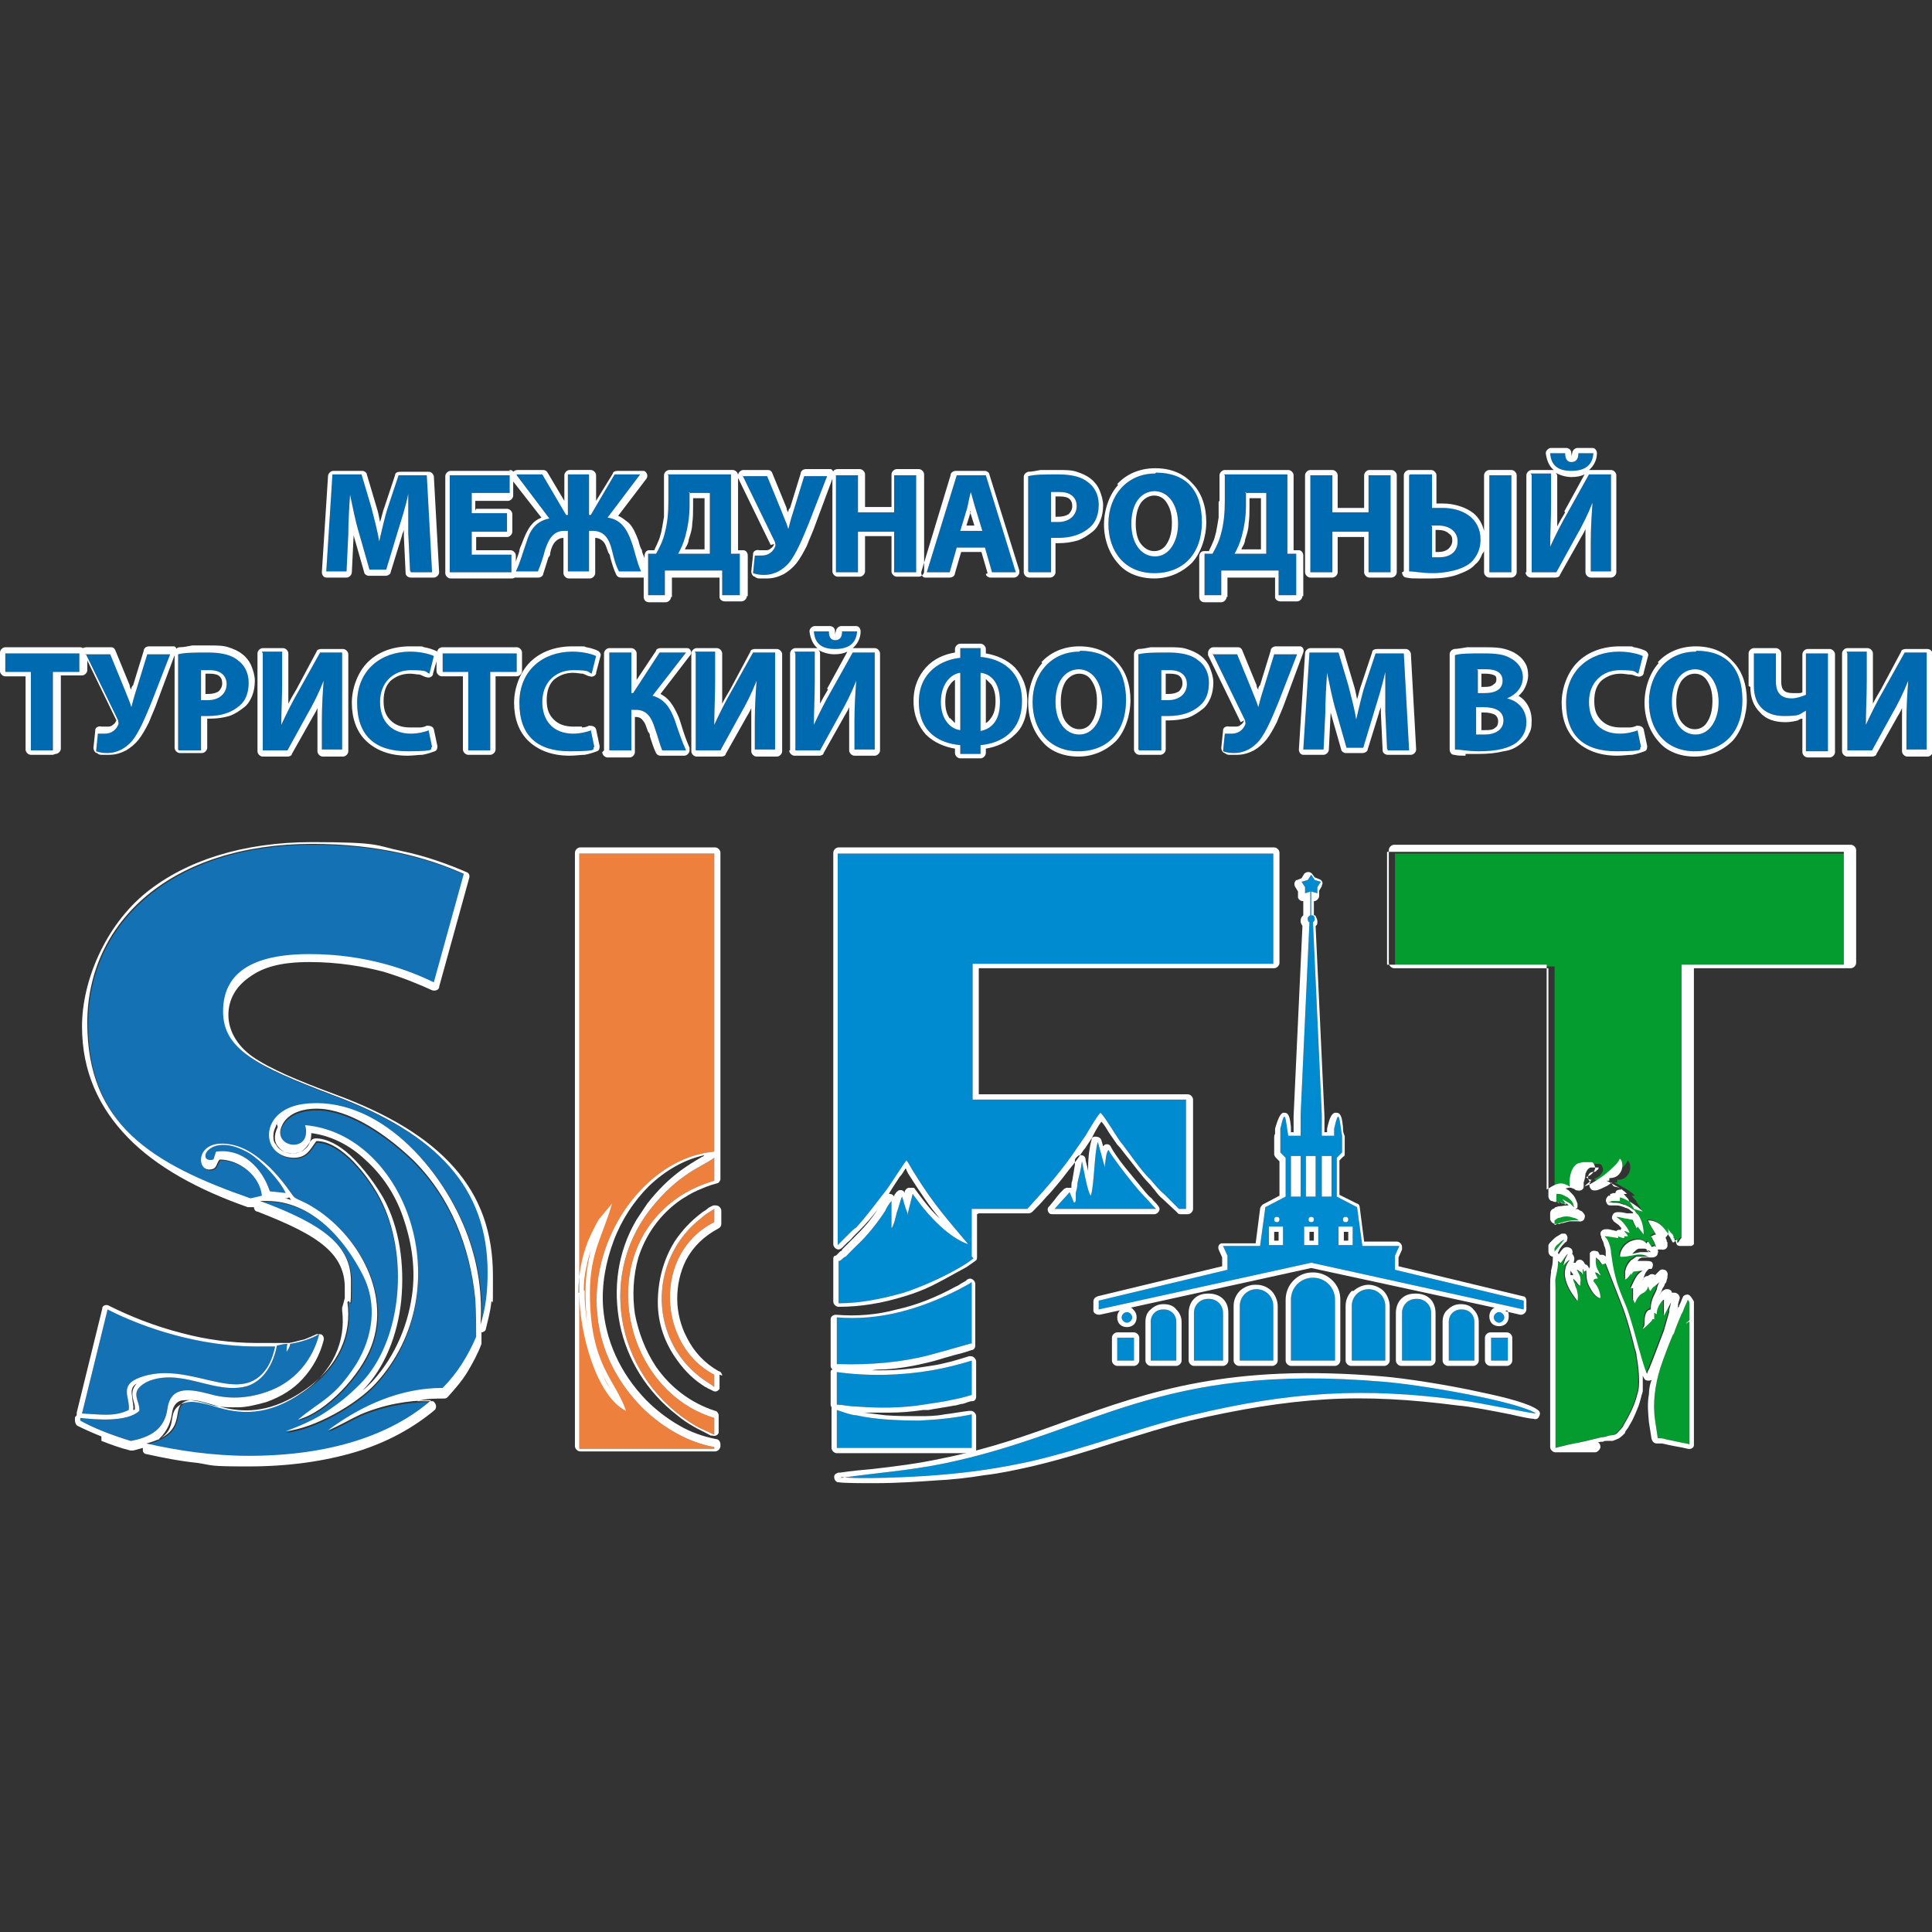
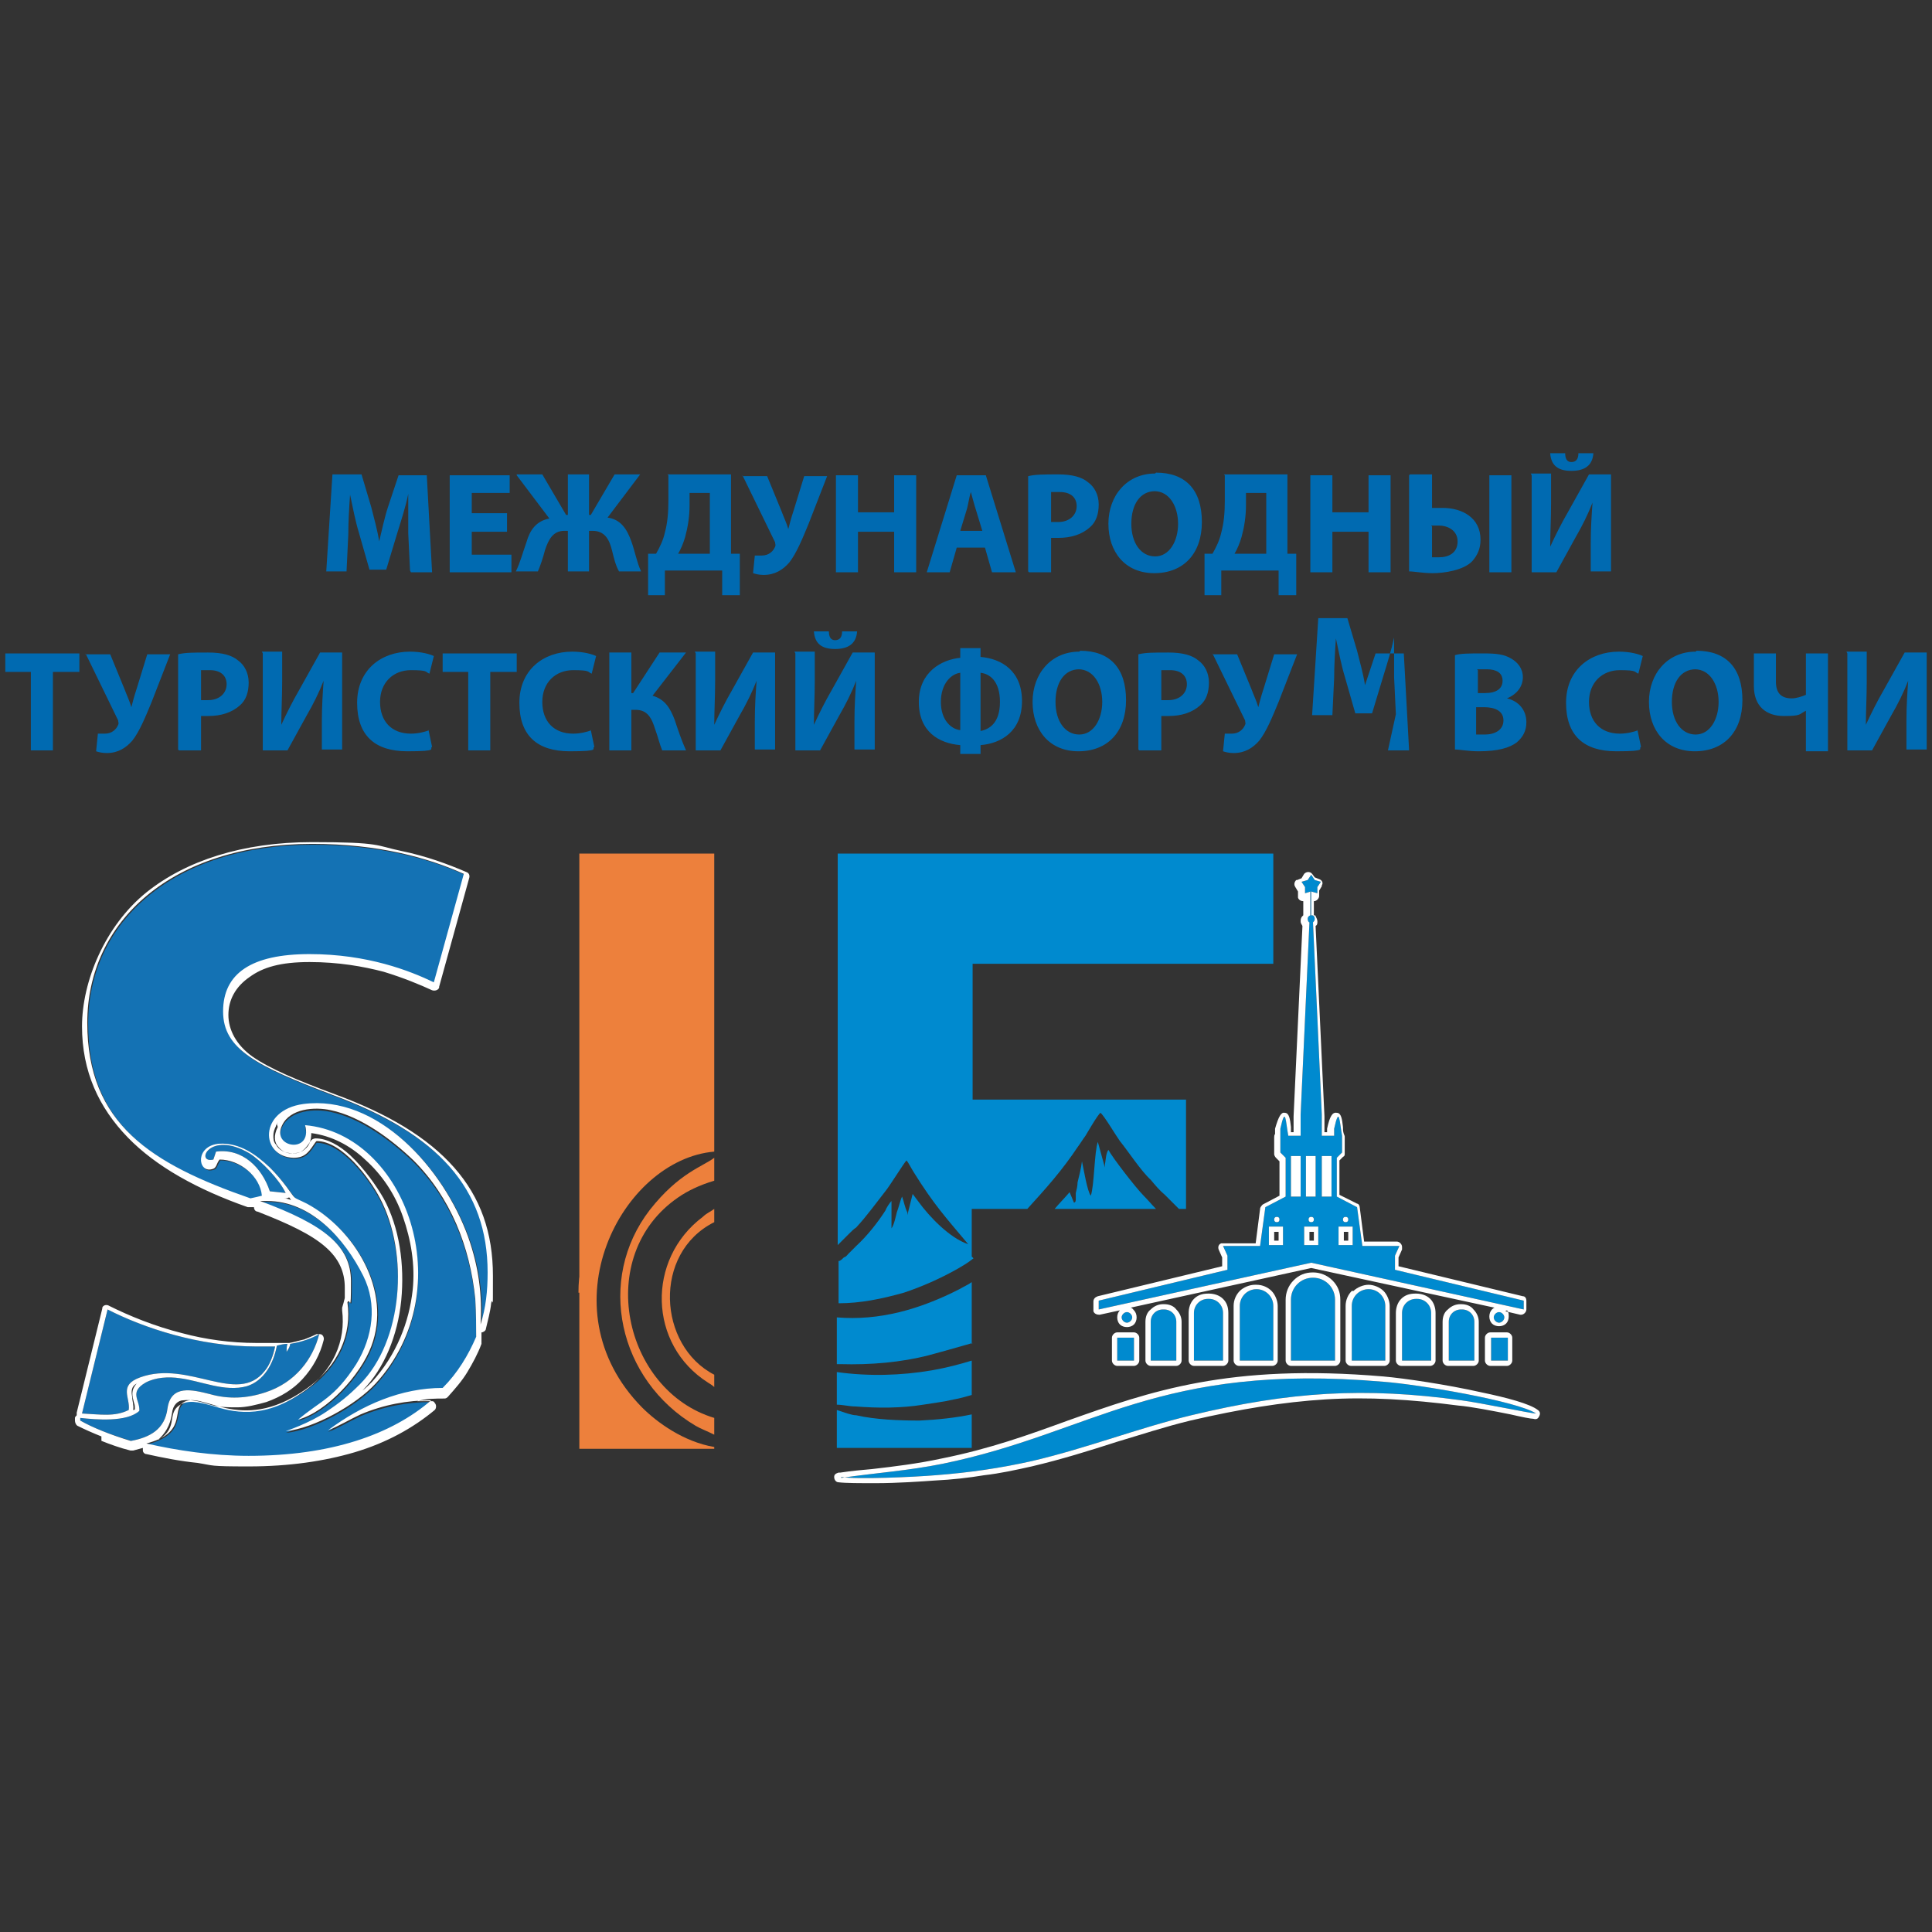
<svg xmlns="http://www.w3.org/2000/svg" id="Layer_1" version="1.1" viewBox="0 0 219.1 219.1">
  <rect x="0" y="0" width="219.1" height="219.1" fill="#333333" stroke="none" />
  <defs>
    <style>
      .st0 {
        fill: #049c2e;
      }

      .st1 {
        fill: #1472b4;
      }

      .st2 {
        fill: #006ab1;
      }

      .st3 {
        fill: #fff;
      }

      .st3, .st4 {
        fill-rule: evenodd;
      }

      .st5, .st4 {
        fill: #008acf;
      }

      .st6 {
        fill: #ed803c;
      }
    </style>
  </defs>
-   <path class="st2" d="M46.6,64.9h2.4l-.6-11h-3.2l-1.2,3.6c-.4,1.2-.7,2.7-1,3.9h0c-.2-1.3-.6-2.7-.9-3.9l-1.1-3.7h-3.3l-.7,11h2.3l.2-4.2c0-1.4.1-3.1.2-4.5h0c.3,1.4.6,3,1,4.3l1.2,4.2h1.9l1.3-4.3c.4-1.3.9-2.8,1.2-4.3h0c0,1.6,0,3.2,0,4.5l.2,4.2h0ZM57.5,58.2h-4v-2.3h4.3v-2h-6.8v11h7v-2h-4.5v-2.6h4v-2h0ZM58.6,53.9l3.7,4.9c-1.5.3-2.2,1.3-2.6,2.7-.4,1.1-.7,2.3-1.2,3.3h2.5c.3-.7.6-1.6.8-2.4.4-1.2.9-2.2,2.2-2.2h.4v4.6h2.4v-4.6h.4c1.4,0,1.9,1,2.2,2.2.2.8.4,1.7.8,2.4h2.5c-.5-1.1-.7-2.3-1.1-3.4-.5-1.4-1.2-2.5-2.7-2.7l3.7-4.9h-2.9l-2.7,4.6h-.2v-4.6h-2.4v4.6h-.2l-2.7-4.6h-2.9ZM75.8,53.9v2.9c0,1.3-.1,2.5-.4,3.6-.2.9-.6,1.7-1,2.4h-.9c0,0,0,4.7,0,4.7h1.9v-2.8h6.5v2.8h2v-4.7c.1,0-1,0-1,0v-9h-7.2ZM78.1,55.9h2.4v6.9h-3.6c.3-.5.6-1.2.8-1.9.3-1.1.5-2.3.5-3.6v-1.5h0ZM84.2,53.9l3.7,7.6c0,.2.1.3,0,.5-.2.5-.7,1-1.5,1s-.6,0-.8,0l-.2,2c.3.1.7.2,1.2.2,1.3,0,2.2-.6,2.9-1.4.8-1,1.5-2.7,2.2-4.4l2.1-5.4h-2.6l-1.2,3.9c-.3.9-.5,1.7-.6,2.1h0c-.2-.7-.5-1.3-.8-2.1l-1.6-3.9h-2.8ZM94.8,53.9v11h2.5v-4.6h4.1v4.6h2.5v-11h-2.5v4.2h-4.1v-4.2h-2.5ZM111.7,62.1l.8,2.8h2.7l-3.4-11h-3.3l-3.4,11h2.6l.8-2.8h3.1ZM108.9,60.2l.7-2.3c.2-.6.3-1.5.5-2.1h0c.2.7.4,1.5.6,2.1l.7,2.3h-2.4ZM116.7,64.9h2.5v-3.9c.2,0,.5,0,.8,0,1.5,0,2.7-.4,3.6-1.2.7-.6,1-1.5,1-2.6s-.5-2-1.2-2.5c-.7-.6-1.8-.9-3.4-.9s-2.6,0-3.4.2v10.8h0ZM119.2,55.8c.2,0,.5,0,1,0,1.2,0,1.9.6,1.9,1.6s-.8,1.8-2.1,1.8-.6,0-.8,0v-3.2h0ZM131,53.7c-3.2,0-5.3,2.5-5.3,5.7s1.9,5.6,5.2,5.6,5.4-2.2,5.4-5.8-1.8-5.6-5.2-5.6h0ZM130.9,55.7c1.7,0,2.7,1.7,2.7,3.7s-1,3.7-2.6,3.7-2.7-1.5-2.7-3.7,1-3.7,2.7-3.7h0ZM138.9,53.9v2.9c0,1.3-.1,2.5-.4,3.6-.2.9-.6,1.7-1,2.4h-.9c0,0,0,4.7,0,4.7h1.9v-2.8h6.5v2.8h2v-4.7c.1,0-1,0-1,0v-9h-7.2ZM141.2,55.9h2.4v6.9h-3.6c.3-.5.6-1.2.8-1.9.3-1.1.5-2.3.5-3.6v-1.5h0ZM148.6,53.9v11h2.5v-4.6h4.1v4.6h2.5v-11h-2.5v4.2h-4.1v-4.2h-2.5ZM159.8,53.9v10.9c.6,0,1.5.2,2.7.2s3.5-.3,4.5-1.4c.5-.6.9-1.3.9-2.4,0-2.5-2.1-3.6-4.3-3.6s-.9,0-1.2,0v-3.8h-2.5ZM162.3,59.6c.2,0,.5,0,.9,0,.9,0,2.1.5,2.1,1.8s-1,1.8-2.1,1.8-.6,0-.8,0v-3.5h0ZM168.9,53.9v11h2.5v-11h-2.5ZM173.7,53.9v11h2.8l2.2-4c.7-1.2,1.4-2.6,1.9-3.9h0c-.1,1.4-.2,2.9-.2,4.6v3.2h2.3v-11h-2.5l-2.4,4.3c-.7,1.2-1.4,2.6-2,3.9h0c0-1.5.1-3.2.1-5v-3.3h-2.3ZM175.8,51.4c.1,1.4.9,2,2.4,2s2.4-.6,2.5-2h-1.7c0,.7-.3,1-.8,1s-.7-.4-.7-1h-1.7ZM3.5,85.1h2.5v-8.9h3v-2.1H.6v2.1h2.9v8.9h0ZM9.7,74.1l3.7,7.6c0,.2.1.3,0,.5-.2.5-.7,1-1.5,1s-.6,0-.8,0l-.2,2c.3.1.7.2,1.2.2,1.3,0,2.2-.6,2.9-1.4.8-1,1.5-2.7,2.2-4.4l2.1-5.4h-2.6l-1.2,3.9c-.3.9-.5,1.7-.6,2.1h0c-.2-.7-.5-1.3-.8-2.1l-1.6-3.9h-2.8ZM20.3,85.1h2.5v-3.9c.2,0,.5,0,.8,0,1.5,0,2.7-.4,3.6-1.2.7-.6,1-1.5,1-2.6s-.5-2-1.2-2.5c-.7-.6-1.8-.9-3.4-.9s-2.6,0-3.4.2v10.8h0ZM22.8,76c.2,0,.5,0,1,0,1.2,0,1.9.6,1.9,1.6s-.8,1.8-2.1,1.8-.6,0-.8,0v-3.2h0ZM29.8,74.1v11h2.8l2.2-4c.7-1.2,1.4-2.6,1.9-3.9h0c-.1,1.4-.2,2.9-.2,4.6v3.2h2.3v-11h-2.5l-2.4,4.3c-.7,1.2-1.4,2.6-2,3.9h0c0-1.5.1-3.2.1-5v-3.3h-2.3ZM48.7,82.8c-.5.2-1.3.4-2.1.4-2.2,0-3.5-1.4-3.5-3.6s1.5-3.6,3.5-3.6,1.6.2,2.1.4l.5-2c-.4-.2-1.4-.5-2.7-.5-3.3,0-6,2.1-6,5.8s2,5.5,5.7,5.5,2.4-.3,2.8-.5l-.4-1.9h0ZM53.1,85.1h2.5v-8.9h3v-2.1h-8.4v2.1h2.9v8.9h0ZM67.1,82.8c-.5.2-1.3.4-2.1.4-2.2,0-3.5-1.4-3.5-3.6s1.5-3.6,3.5-3.6,1.6.2,2.1.4l.5-2c-.4-.2-1.4-.5-2.7-.5-3.3,0-6,2.1-6,5.8s2,5.5,5.7,5.5,2.4-.3,2.8-.5l-.4-1.9h0ZM69.1,74.1v11h2.5v-4.6h.5c1.3,0,1.8.9,2.2,2.2.3.8.5,1.7.8,2.4h2.7c-.5-1.1-.9-2.3-1.3-3.5-.5-1.3-1.1-2.3-2.5-2.7l3.8-4.9h-3l-3,4.6h-.2v-4.6h-2.5ZM78.9,74.1v11h2.8l2.2-4c.7-1.2,1.4-2.6,1.9-3.9h0c-.1,1.4-.2,2.9-.2,4.6v3.2h2.3v-11h-2.5l-2.4,4.3c-.7,1.2-1.4,2.6-2,3.9h0c0-1.5.1-3.2.1-5v-3.3h-2.3ZM90.2,74.1v11h2.8l2.2-4c.7-1.2,1.4-2.6,1.9-3.9h0c-.1,1.4-.2,2.9-.2,4.6v3.2h2.3v-11h-2.5l-2.4,4.3c-.7,1.2-1.4,2.6-2,3.9h0c0-1.5.1-3.2.1-5v-3.3h-2.3ZM92.3,71.6c.1,1.4.9,2,2.4,2s2.4-.6,2.5-2h-1.7c0,.7-.3,1-.8,1s-.7-.4-.7-1h-1.7ZM108.9,73.6v1c-2.1.2-4.7,1.6-4.7,5s2.3,4.7,4.7,4.9v1h2.3v-1c2.4-.2,4.7-1.6,4.7-5s-2.3-4.8-4.7-5v-1h-2.3ZM108.9,82.8c-1-.1-2.2-1.1-2.2-3.2s1.2-3.2,2.2-3.3v6.5h0ZM111.2,76.3c1,.1,2.2.9,2.2,3.3s-1.2,3.1-2.2,3.3v-6.5h0ZM122.4,73.9c-3.2,0-5.3,2.5-5.3,5.7s1.9,5.6,5.2,5.6,5.4-2.2,5.4-5.8-1.8-5.6-5.2-5.6h0ZM122.3,75.9c1.7,0,2.7,1.7,2.7,3.7s-1,3.7-2.6,3.7-2.7-1.5-2.7-3.7,1-3.7,2.7-3.7h0ZM129.2,85.1h2.5v-3.9c.2,0,.5,0,.8,0,1.5,0,2.7-.4,3.6-1.2.7-.6,1-1.5,1-2.6s-.5-2-1.2-2.5c-.7-.6-1.8-.9-3.4-.9s-2.6,0-3.4.2v10.8h0ZM131.7,76c.2,0,.5,0,1,0,1.2,0,1.9.6,1.9,1.6s-.8,1.8-2.1,1.8-.6,0-.8,0v-3.2h0ZM137.5,74.1l3.7,7.6c0,.2.1.3,0,.5-.2.5-.7,1-1.5,1s-.6,0-.8,0l-.2,2c.3.1.7.2,1.2.2,1.3,0,2.2-.6,2.9-1.4.8-1,1.5-2.7,2.2-4.4l2.1-5.4h-2.6l-1.2,3.9c-.3.9-.5,1.7-.6,2.1h0c-.2-.7-.5-1.3-.8-2.1l-1.6-3.9h-2.8ZM157.4,85.1h2.4l-.6-11h-3.2l-1.2,3.6c-.4,1.2-.7,2.7-1,3.9h0c-.2-1.3-.6-2.7-.9-3.9l-1.1-3.7h-3.3l-.7,11h2.3l.2-4.2c0-1.4.1-3.1.2-4.5h0c.3,1.4.6,3,1,4.3l1.2,4.2h1.9l1.3-4.3c.4-1.3.9-2.9,1.2-4.3h0c0,1.6,0,3.2,0,4.5l.2,4.2h0ZM165,85c.6,0,1.5.2,2.7.2,2.2,0,3.5-.4,4.3-1,.7-.6,1.1-1.3,1.1-2.3,0-1.4-.9-2.4-2.2-2.7h0c1.2-.5,1.8-1.4,1.8-2.4s-.6-1.7-1.3-2.1c-.8-.5-1.7-.6-3.2-.6s-2.6,0-3.2.2v10.8h0ZM167.5,75.9c.2,0,.5,0,1.1,0,1.1,0,1.8.4,1.8,1.3s-.7,1.4-2,1.4h-.8v-2.6h0ZM167.5,80.2h.8c1.2,0,2.2.4,2.2,1.5s-1,1.6-2.1,1.6-.7,0-1,0v-3.1h0ZM185.8,82.8c-.5.2-1.3.4-2.1.4-2.2,0-3.5-1.4-3.5-3.6s1.5-3.6,3.5-3.6,1.6.2,2.1.4l.5-2c-.4-.2-1.4-.5-2.7-.5-3.3,0-6,2.1-6,5.8s2,5.5,5.7,5.5,2.4-.3,2.8-.5l-.4-1.9h0ZM192.3,73.9c-3.2,0-5.3,2.5-5.3,5.7s1.9,5.6,5.2,5.6,5.4-2.2,5.4-5.8-1.8-5.6-5.2-5.6h0ZM192.2,75.9c1.7,0,2.7,1.7,2.7,3.7s-1,3.7-2.6,3.7-2.7-1.5-2.7-3.7,1-3.7,2.7-3.7h0ZM198.9,74.1v3.7c0,2.3,1.4,3.4,3.4,3.4s1.7-.2,2.5-.6h0v4.6h2.5v-11.1h-2.5v4.7c-.5.2-1.1.4-1.6.4-1.2,0-1.8-.6-1.8-1.9v-3.2h-2.5ZM209.5,74.1v11h2.8l2.2-4c.7-1.2,1.4-2.6,1.9-3.9h0c-.1,1.4-.2,2.9-.2,4.6v3.2h2.3v-11h-2.5l-2.4,4.3c-.7,1.2-1.4,2.6-2,3.9h0c0-1.5.1-3.2.1-5v-3.3h-2.3Z" />
-   <path class="st3" d="M46.6,64.9h2.4l-.6-11h-3.2l-1.2,3.6c-.4,1.2-.7,2.7-1,3.9h0c-.2-1.3-.6-2.7-.9-3.9l-1.1-3.7h-3.3l-.7,11h2.3l.2-4.2c0-1.4.1-3.1.2-4.5h0c.3,1.4.6,3,1,4.3l1.2,4.2h1.9l1.3-4.3c.4-1.3.9-2.8,1.2-4.3h0c0,1.6,0,3.2,0,4.5l.2,4.2h0ZM57.5,58.2h-4v-2.3h4.3v-2h-6.8v11h7v-2h-4.5v-2.6h4v-2h0ZM58.6,53.9l3.7,4.9c-1.5.3-2.2,1.3-2.6,2.7-.4,1.1-.7,2.3-1.2,3.3h2.5c.3-.7.6-1.6.8-2.4.4-1.2.9-2.2,2.2-2.2h.4v4.6h2.4v-4.6h.4c1.4,0,1.9,1,2.2,2.2.2.8.4,1.7.8,2.4h2.5c-.5-1.1-.7-2.3-1.1-3.4-.5-1.4-1.2-2.5-2.7-2.7l3.7-4.9h-2.9l-2.7,4.6h-.2v-4.6h-2.4v4.6h-.2l-2.7-4.6h-2.9ZM75.8,53.9v2.9c0,1.3-.1,2.5-.4,3.6-.2.9-.6,1.7-1,2.4h-.9c0,0,0,4.7,0,4.7h1.9v-2.8h6.5v2.8h2v-4.7c.1,0-1,0-1,0v-9h-7.2ZM78.1,55.9h2.4v6.9h-3.6c.3-.5.6-1.2.8-1.9.3-1.1.5-2.3.5-3.6v-1.5h0ZM84.2,53.9l3.7,7.6c0,.2.1.3,0,.5-.2.5-.7,1-1.5,1s-.6,0-.8,0l-.2,2c.3.1.7.2,1.2.2,1.3,0,2.2-.6,2.9-1.4.8-1,1.5-2.7,2.2-4.4l2.1-5.4h-2.6l-1.2,3.9c-.3.9-.5,1.7-.6,2.1h0c-.2-.7-.5-1.3-.8-2.1l-1.6-3.9h-2.8ZM94.8,53.9v11h2.5v-4.6h4.1v4.6h2.5v-11h-2.5v4.2h-4.1v-4.2h-2.5ZM111.7,62.1l.8,2.8h2.7l-3.4-11h-3.3l-3.4,11h2.6l.8-2.8h3.1ZM108.9,60.2l.7-2.3c.2-.6.3-1.5.5-2.1h0c.2.7.4,1.5.6,2.1l.7,2.3h-2.4ZM116.7,64.9h2.5v-3.9c.2,0,.5,0,.8,0,1.5,0,2.7-.4,3.6-1.2.7-.6,1-1.5,1-2.6s-.5-2-1.2-2.5c-.7-.6-1.8-.9-3.4-.9s-2.6,0-3.4.2v10.8h0ZM119.2,55.8c.2,0,.5,0,1,0,1.2,0,1.9.6,1.9,1.6s-.8,1.8-2.1,1.8-.6,0-.8,0v-3.2h0ZM131,53.7c-3.2,0-5.3,2.5-5.3,5.7s1.9,5.6,5.2,5.6,5.4-2.2,5.4-5.8-1.8-5.6-5.2-5.6h0ZM130.9,55.7c1.7,0,2.7,1.7,2.7,3.7s-1,3.7-2.6,3.7-2.7-1.5-2.7-3.7,1-3.7,2.7-3.7h0ZM138.9,53.9v2.9c0,1.3-.1,2.5-.4,3.6-.2.9-.6,1.7-1,2.4h-.9c0,0,0,4.7,0,4.7h1.9v-2.8h6.5v2.8h2v-4.7c.1,0-1,0-1,0v-9h-7.2ZM141.2,55.9h2.4v6.9h-3.6c.3-.5.6-1.2.8-1.9.3-1.1.5-2.3.5-3.6v-1.5h0ZM148.6,53.9v11h2.5v-4.6h4.1v4.6h2.5v-11h-2.5v4.2h-4.1v-4.2h-2.5ZM159.8,53.9v10.9c.6,0,1.5.2,2.7.2s3.5-.3,4.5-1.4c.5-.6.9-1.3.9-2.4,0-2.5-2.1-3.6-4.3-3.6s-.9,0-1.2,0v-3.8h-2.5ZM162.3,59.6c.2,0,.5,0,.9,0,.9,0,2.1.5,2.1,1.8s-1,1.8-2.1,1.8-.6,0-.8,0v-3.5h0ZM168.9,53.9v11h2.5v-11h-2.5ZM173.7,53.9v11h2.8l2.2-4c.7-1.2,1.4-2.6,1.9-3.9h0c-.1,1.4-.2,2.9-.2,4.6v3.2h2.3v-11h-2.5l-2.4,4.3c-.7,1.2-1.4,2.6-2,3.9h0c0-1.5.1-3.2.1-5v-3.3h-2.3ZM175.8,51.4c.1,1.4.9,2,2.4,2s2.4-.6,2.5-2h-1.7c0,.7-.3,1-.8,1s-.7-.4-.7-1h-1.7ZM3.5,85.1h2.5v-8.9h3v-2.1H.6v2.1h2.9v8.9h0ZM9.7,74.1l3.7,7.6c0,.2.1.3,0,.5-.2.5-.7,1-1.5,1s-.6,0-.8,0l-.2,2c.3.1.7.2,1.2.2,1.3,0,2.2-.6,2.9-1.4.8-1,1.5-2.7,2.2-4.4l2.1-5.4h-2.6l-1.2,3.9c-.3.9-.5,1.7-.6,2.1h0c-.2-.7-.5-1.3-.8-2.1l-1.6-3.9h-2.8ZM20.3,85.1h2.5v-3.9c.2,0,.5,0,.8,0,1.5,0,2.7-.4,3.6-1.2.7-.6,1-1.5,1-2.6s-.5-2-1.2-2.5c-.7-.6-1.8-.9-3.4-.9s-2.6,0-3.4.2v10.8h0ZM22.8,76c.2,0,.5,0,1,0,1.2,0,1.9.6,1.9,1.6s-.8,1.8-2.1,1.8-.6,0-.8,0v-3.2h0ZM29.8,74.1v11h2.8l2.2-4c.7-1.2,1.4-2.6,1.9-3.9h0c-.1,1.4-.2,2.9-.2,4.6v3.2h2.3v-11h-2.5l-2.4,4.3c-.7,1.2-1.4,2.6-2,3.9h0c0-1.5.1-3.2.1-5v-3.3h-2.3ZM48.7,82.8c-.5.2-1.3.4-2.1.4-2.2,0-3.5-1.4-3.5-3.6s1.5-3.6,3.5-3.6,1.6.2,2.1.4l.5-2c-.4-.2-1.4-.5-2.7-.5-3.3,0-6,2.1-6,5.8s2,5.5,5.7,5.5,2.4-.3,2.8-.5l-.4-1.9h0ZM53.1,85.1h2.5v-8.9h3v-2.1h-8.4v2.1h2.9v8.9h0ZM67.1,82.8c-.5.2-1.3.4-2.1.4-2.2,0-3.5-1.4-3.5-3.6s1.5-3.6,3.5-3.6,1.6.2,2.1.4l.5-2c-.4-.2-1.4-.5-2.7-.5-3.3,0-6,2.1-6,5.8s2,5.5,5.7,5.5,2.4-.3,2.8-.5l-.4-1.9h0ZM69.1,74.1v11h2.5v-4.6h.5c1.3,0,1.8.9,2.2,2.2.3.8.5,1.7.8,2.4h2.7c-.5-1.1-.9-2.3-1.3-3.5-.5-1.3-1.1-2.3-2.5-2.7l3.8-4.9h-3l-3,4.6h-.2v-4.6h-2.5ZM78.9,74.1v11h2.8l2.2-4c.7-1.2,1.4-2.6,1.9-3.9h0c-.1,1.4-.2,2.9-.2,4.6v3.2h2.3v-11h-2.5l-2.4,4.3c-.7,1.2-1.4,2.6-2,3.9h0c0-1.5.1-3.2.1-5v-3.3h-2.3ZM90.2,74.1v11h2.8l2.2-4c.7-1.2,1.4-2.6,1.9-3.9h0c-.1,1.4-.2,2.9-.2,4.6v3.2h2.3v-11h-2.5l-2.4,4.3c-.7,1.2-1.4,2.6-2,3.9h0c0-1.5.1-3.2.1-5v-3.3h-2.3ZM92.3,71.6c.1,1.4.9,2,2.4,2s2.4-.6,2.5-2h-1.7c0,.7-.3,1-.8,1s-.7-.4-.7-1h-1.7ZM108.9,73.6v1c-2.1.2-4.7,1.6-4.7,5s2.3,4.7,4.7,4.9v1h2.3v-1c2.4-.2,4.7-1.6,4.7-5s-2.3-4.8-4.7-5v-1h-2.3ZM108.9,82.8c-1-.1-2.2-1.1-2.2-3.2s1.2-3.2,2.2-3.3v6.5h0ZM111.2,76.3c1,.1,2.2.9,2.2,3.3s-1.2,3.1-2.2,3.3v-6.5h0ZM122.4,73.9c-3.2,0-5.3,2.5-5.3,5.7s1.9,5.6,5.2,5.6,5.4-2.2,5.4-5.8-1.8-5.6-5.2-5.6h0ZM122.3,75.9c1.7,0,2.7,1.7,2.7,3.7s-1,3.7-2.6,3.7-2.7-1.5-2.7-3.7,1-3.7,2.7-3.7h0ZM129.2,85.1h2.5v-3.9c.2,0,.5,0,.8,0,1.5,0,2.7-.4,3.6-1.2.7-.6,1-1.5,1-2.6s-.5-2-1.2-2.5c-.7-.6-1.8-.9-3.4-.9s-2.6,0-3.4.2v10.8h0ZM131.7,76c.2,0,.5,0,1,0,1.2,0,1.9.6,1.9,1.6s-.8,1.8-2.1,1.8-.6,0-.8,0v-3.2h0ZM137.5,74.1l3.7,7.6c0,.2.1.3,0,.5-.2.5-.7,1-1.5,1s-.6,0-.8,0l-.2,2c.3.1.7.2,1.2.2,1.3,0,2.2-.6,2.9-1.4.8-1,1.5-2.7,2.2-4.4l2.1-5.4h-2.6l-1.2,3.9c-.3.9-.5,1.7-.6,2.1h0c-.2-.7-.5-1.3-.8-2.1l-1.6-3.9h-2.8ZM157.4,85.1h2.4l-.6-11h-3.2l-1.2,3.6c-.4,1.2-.7,2.7-1,3.9h0c-.2-1.3-.6-2.7-.9-3.9l-1.1-3.7h-3.3l-.7,11h2.3l.2-4.2c0-1.4.1-3.1.2-4.5h0c.3,1.4.6,3,1,4.3l1.2,4.2h1.9l1.3-4.3c.4-1.3.9-2.9,1.2-4.3h0c0,1.6,0,3.2,0,4.5l.2,4.2h0ZM165,85c.6,0,1.5.2,2.7.2,2.2,0,3.5-.4,4.3-1,.7-.6,1.1-1.3,1.1-2.3,0-1.4-.9-2.4-2.2-2.7h0c1.2-.5,1.8-1.4,1.8-2.4s-.6-1.7-1.3-2.1c-.8-.5-1.7-.6-3.2-.6s-2.6,0-3.2.2v10.8h0ZM167.5,75.9c.2,0,.5,0,1.1,0,1.1,0,1.8.4,1.8,1.3s-.7,1.4-2,1.4h-.8v-2.6h0ZM167.5,80.2h.8c1.2,0,2.2.4,2.2,1.5s-1,1.6-2.1,1.6-.7,0-1,0v-3.1h0ZM185.8,82.8c-.5.2-1.3.4-2.1.4-2.2,0-3.5-1.4-3.5-3.6s1.5-3.6,3.5-3.6,1.6.2,2.1.4l.5-2c-.4-.2-1.4-.5-2.7-.5-3.3,0-6,2.1-6,5.8s2,5.5,5.7,5.5,2.4-.3,2.8-.5l-.4-1.9h0ZM192.3,73.9c-3.2,0-5.3,2.5-5.3,5.7s1.9,5.6,5.2,5.6,5.4-2.2,5.4-5.8-1.8-5.6-5.2-5.6h0ZM192.2,75.9c1.7,0,2.7,1.7,2.7,3.7s-1,3.7-2.6,3.7-2.7-1.5-2.7-3.7,1-3.7,2.7-3.7h0ZM198.9,74.1v3.7c0,2.3,1.4,3.4,3.4,3.4s1.7-.2,2.5-.6h0v4.6h2.5v-11.1h-2.5v4.7c-.5.2-1.1.4-1.6.4-1.2,0-1.8-.6-1.8-1.9v-3.2h-2.5ZM209.5,74.1v11h2.8l2.2-4c.7-1.2,1.4-2.6,1.9-3.9h0c-.1,1.4-.2,2.9-.2,4.6v3.2h2.3v-11h-2.5l-2.4,4.3c-.7,1.2-1.4,2.6-2,3.9h0c0-1.5.1-3.2.1-5v-3.3h-2.3ZM49,65.5h-2.4c-.3,0-.6-.2-.6-.5l-.2-4.2c0-.3,0-.5,0-.8,0,.3-.2.5-.2.7h0l-1.3,4.2c0,.2-.3.4-.6.4h-1.9c-.2,0-.5-.2-.5-.4l-1.2-4.2h0s0,0,0,0c0-.1,0-.2,0-.3,0,.2,0,.3,0,.4h0l-.2,4.1s0,0,0,0c0,.3-.3.6-.6.6h-2.3s0,0,0,0c-.3,0-.5-.3-.5-.6l.7-10.9h0c0-.3.3-.6.6-.6h3.3c.2,0,.5.2.5.4l1.1,3.7h0s0,0,0,0c.2.6.3,1.2.4,1.7.2-.6.3-1.2.5-1.7h0s0,0,0,0l1.2-3.6c0-.3.3-.4.6-.4h3.2c.3,0,.5.2.6.5l.6,10.9s0,0,0,0c0,.3-.3.6-.6.6h0ZM54,57.7h3.5c.3,0,.6.3.6.6v2c0,.3-.3.6-.6.6h-3.5v1.5h3.9c.3,0,.6.3.6.6v.7c.1-.4.3-.8.4-1.2,0-.3.2-.6.3-.9,0,0,0,0,0,0,.3-.8.6-1.5,1-2,.3-.4.7-.7,1.2-.9l-3.2-4.1v1.6c0,.3-.3.6-.6.6h-3.7v1.1h0ZM57.7,53.3c.2,0,.4,0,.5.2.1-.1.3-.2.5-.2h2.9c.2,0,.4.1.5.3l1.9,3.2v-2.9c0-.3.3-.6.6-.6h2.4c.3,0,.6.3.6.6v2.9l1.9-3.1c0-.2.3-.3.5-.3h2.9c.1,0,.2,0,.3.1.2.2.3.5.1.8l-3.2,4.2c.5.2.8.5,1.2.8.5.5.8,1.2,1.1,2,0,0,0,0,0,0,.1.4.2.8.4,1.1,0,.3.2.6.3.9v-.3s0,0,0,0c0-.3.2-.6.5-.6h.6c.1-.3.3-.6.4-.9,0,0,0,0,0,0,.2-.4.3-.8.4-1.2h0c.1-.5.2-1.1.3-1.7,0-.6,0-1.2,0-1.8v-2.9c0-.3.3-.6.6-.6h7.2c.3,0,.6.3.6.6v8.5h.6c.3,0,.5.3.5.6v4.6c-.1,0-.1,0-.1,0,0,.3-.3.6-.6.6h-1.9c-.3,0-.6-.2-.6-.5v-2.2h-5.4v2.2c-.1,0-.1,0-.1,0,0,.3-.3.6-.6.6h-1.9c-.3,0-.6-.2-.6-.6v-2.2c0,0-.1,0-.1,0h-2.5c-.2,0-.4-.1-.5-.3-.3-.6-.5-1.3-.7-2,0-.2-.1-.4-.2-.5h0c-.2-.5-.3-1-.6-1.3-.2-.2-.5-.4-.9-.4v4c0,.3-.3.6-.6.6h-2.4c-.3,0-.6-.3-.6-.6v-4c-.4,0-.7.2-.9.4-.3.3-.5.8-.6,1.3,0,0,0,0,0,0,0,.2,0,.3-.2.5-.2.6-.4,1.3-.6,1.9,0,.2-.3.4-.5.4h-2.5c0,0-.2,0-.2,0,0,0,0,0,0,0,0,0-.2.1-.3.1h-7c-.3,0-.6-.3-.6-.6v-11c0-.3.3-.6.6-.6h6.8ZM79.9,56.5h-1.3v.9c0,.7,0,1.3-.1,2,0,.6-.2,1.2-.4,1.8,0,0,0,0,0,0,0,.3-.2.7-.4,1,0,0,0,0,0,.1h2.2v-5.8h0ZM87.4,61.8l-3.7-7.6c0,0,0-.2,0-.3,0-.3.3-.6.6-.6h2.8c.2,0,.4.1.5.4l1.6,3.9h0s0,0,0,0c0,.2.1.4.2.5,0-.2,0-.3.2-.5h0s0,0,0,0l1.2-3.9c0-.3.3-.5.6-.5h2.6c0,0,.1,0,.2,0,.1,0,.2.1.3.3,0-.2.3-.3.5-.3h2.5c.3,0,.6.3.6.6v3.7h3v-3.7c0-.3.3-.6.6-.6h2.5c.3,0,.6.3.6.6v11c0,.3-.3.6-.6.6h-2.5c-.3,0-.6-.3-.6-.6v-4h-3v4c0,.3-.3.6-.6.6h-2.5c-.3,0-.6-.3-.6-.6v-10.5l-1.9,5.1s0,0,0,0c-.3.9-.7,1.7-1,2.5-.4.8-.8,1.5-1.2,2h0c-.4.5-.9.9-1.4,1.2-.6.3-1.2.5-1.9.5s-.6,0-.8,0c-.2,0-.4,0-.6-.2h0c-.2,0-.4-.3-.4-.6l.2-1.9s0,0,0-.1c0-.3.4-.5.7-.4,0,0,.2,0,.3,0,.1,0,.2,0,.4,0s.4,0,.6-.2c.2-.1.3-.3.4-.5h0s0,0,0,0c0,0,0,0,0,0,0,0,0,0,0,0h0ZM112,65l-.7-2.4h-2.3l-.7,2.4c0,.3-.3.5-.6.5h-2.6c0,0-.1,0-.2,0-.3,0-.5-.4-.4-.7l3.3-10.9c0-.3.3-.5.6-.5h3.3c.2,0,.5.2.5.4l3.4,10.9c0,0,0,.1,0,.2,0,.3-.3.6-.6.6h-2.7c-.2,0-.5-.2-.5-.4h0ZM110.1,58l-.5,1.6h.9l-.5-1.6s0,0,0,0c0,0,0,0,0,0h0s0,0,0,0h0ZM119.2,65.5h-2.5c-.3,0-.6-.3-.6-.6v-10.8h0c0-.3.2-.5.5-.6.4,0,.9-.1,1.4-.2.6,0,1.2,0,2,0s1.5,0,2.1.2c.6.2,1.1.4,1.6.8,0,0,0,0,0,0,.4.3.8.8,1,1.3.2.5.4,1.1.4,1.7s-.1,1.2-.3,1.7c-.2.5-.5,1-.9,1.3,0,0,0,0,0,0-.5.4-1.1.8-1.7,1-.7.2-1.4.3-2.2.3s-.2,0-.3,0v3.3c0,.3-.3.6-.6.6h0ZM120.2,56.3c-.2,0-.3,0-.5,0v2.3c0,0,.2,0,.3,0,.5,0,.9-.1,1.2-.3.2-.2.4-.5.4-.9s-.1-.6-.3-.8c-.2-.2-.6-.3-1.1-.3h0ZM126.7,54.9c1-1.1,2.5-1.8,4.3-1.8s3.2.6,4.2,1.7c1.1,1.1,1.6,2.7,1.6,4.4s-.6,3.5-1.6,4.6c-1.1,1.1-2.6,1.8-4.3,1.8s-3.2-.6-4.1-1.7c-1-1.1-1.6-2.7-1.6-4.4s.6-3.4,1.6-4.5h0ZM132.3,57c-.3-.5-.8-.8-1.4-.8s-1.1.3-1.5.8c-.4.6-.6,1.4-.6,2.4s.2,1.8.6,2.3c.4.5.9.8,1.5.8s1.1-.3,1.4-.8h0s0,0,0,0c.4-.6.6-1.4.6-2.4s-.2-1.7-.6-2.3h0ZM138.3,56.8v-2.9c0-.3.3-.6.6-.6h7.2c.3,0,.6.3.6.6v8.5h.6c.3,0,.5.3.5.6v4.6c-.1,0-.1,0-.1,0,0,.3-.3.6-.6.6h-1.9c-.3,0-.6-.2-.6-.5v-2.2h-5.4v2.2c-.1,0-.1,0-.1,0,0,.3-.3.6-.6.6h-1.9c-.3,0-.6-.2-.6-.6v-4.6c0,0,0,0,0,0,0-.3.2-.6.5-.6h.6c.1-.3.3-.6.4-.9,0,0,0,0,0,0,.2-.4.3-.8.4-1.2h0c.1-.5.2-1.1.3-1.7,0-.6,0-1.2,0-1.8h0ZM143,56.5h-1.3v.9c0,.7,0,1.3-.1,2,0,.6-.2,1.2-.4,1.8,0,0,0,0,0,0,0,.3-.2.7-.4,1,0,0,0,0,0,.1h2.2v-5.8h0ZM148,64.9v-11c0-.3.3-.6.6-.6h2.5c.3,0,.6.3.6.6v3.7h3v-3.7c0-.3.3-.6.6-.6h2.5c.3,0,.6.3.6.6v11c0,.3-.3.6-.6.6h-2.5c-.3,0-.6-.3-.6-.6v-4h-3v4c0,.3-.3.6-.6.6h-2.5c-.3,0-.6-.3-.6-.6h0ZM159.2,64.8v-10.9c0-.3.3-.6.6-.6h2.5c.3,0,.6.3.6.6v3.2c.2,0,.5,0,.7,0,1.3,0,2.6.4,3.5,1.1.6.5,1,1.2,1.2,2v-6.3c0-.3.3-.6.6-.6h2.5c.3,0,.6.3.6.6v11c0,.3-.3.6-.6.6h-2.5c-.3,0-.6-.3-.6-.6v-2.6c0,.2,0,.3-.2.5-.2.5-.4.9-.8,1.2h0s0,0,0,0c-.5.6-1.3.9-2.1,1.2-.9.3-1.9.4-2.9.4s-1,0-1.5,0c-.5,0-.9,0-1.3-.1-.3,0-.5-.3-.5-.6h0ZM163.1,60.1c-.1,0-.2,0-.3,0v2.5c0,0,.2,0,.3,0,.4,0,.9-.1,1.2-.4.2-.2.4-.5.4-.9s-.1-.6-.4-.8c-.3-.3-.8-.4-1.2-.4h0ZM173.1,64.9v-11c0-.3.3-.6.6-.6h2.3c0,0,.2,0,.2,0,0,0,0,0,0,0-.5-.4-.8-1.1-.9-1.9,0,0,0,0,0,0,0-.3.3-.6.6-.6h1.7c.3,0,.6.2.6.6,0,.2,0,.4,0,.4,0,0,0,0,0,0,0,0,0,0,0,0s0,0,0,0c0,0,0-.2.1-.4,0-.3.3-.6.6-.6h1.7s0,0,0,0c.3,0,.5.3.5.6,0,.8-.4,1.5-.9,1.9,0,0,0,0,0,0h2.5c.3,0,.6.3.6.6v11c0,.3-.3.6-.6.6h-2.3c-.3,0-.6-.3-.6-.6v-3.2c0-.6,0-1.2,0-1.7-.2.5-.5.9-.7,1.3l-2.2,3.9c0,.2-.3.3-.5.3h-2.8c-.3,0-.6-.3-.6-.6h0ZM177.4,58l2.3-4.2c-.4.2-.9.3-1.5.3s-1.3-.2-1.8-.5c.1.1.2.2.2.4v3.3c0,.8,0,1.6,0,2.4.3-.6.6-1.1.9-1.6h0ZM6,85.6h-2.5c-.3,0-.6-.3-.6-.6v-8.3H.6c-.3,0-.6-.3-.6-.6v-2.1c0-.3.3-.6.6-.6h8.4c.1,0,.3,0,.4.1,0,0,.2-.1.4-.1h2.8c.2,0,.4.1.5.4l1.6,3.9h0s0,0,0,0c0,.2.1.4.2.5,0-.2,0-.3.2-.5h0s0,0,0,0l1.2-3.9c0-.3.3-.5.6-.5h2.6c0,0,.1,0,.2,0,.2,0,.3.2.3.3,0-.1.2-.2.4-.2.4,0,.9-.1,1.4-.2.6,0,1.2,0,2,0s1.5,0,2.1.2c.6.2,1.1.4,1.6.8,0,0,0,0,0,0,.4.3.8.8,1,1.3.2.5.4,1.1.4,1.7s-.1,1.2-.3,1.7c-.2.5-.5,1-.9,1.3,0,0,0,0,0,0-.5.4-1.1.8-1.7,1-.7.2-1.4.3-2.2.3s-.2,0-.3,0v3.3c0,.3-.3.6-.6.6h-2.5c-.3,0-.6-.3-.6-.6v-10.5l-1.9,5.1s0,0,0,0c-.3.9-.7,1.7-1,2.5-.4.8-.8,1.5-1.2,2h0c-.4.5-.9.9-1.4,1.2-.6.3-1.2.5-1.9.5s-.6,0-.8,0c-.2,0-.4,0-.6-.2h0c-.2,0-.4-.3-.4-.6l.2-1.9s0,0,0-.1c0-.3.4-.5.7-.4,0,0,.2,0,.3,0,.1,0,.2,0,.4,0s.4,0,.6-.2c.2-.1.3-.3.4-.5h0s0,0,0,0c0,0,0,0,0,0,0,0,0,0,0,0l-3.3-6.8v1.1c0,.3-.3.6-.6.6h-2.4v8.3c0,.3-.3.6-.6.6h0ZM23.8,76.4c-.2,0-.3,0-.5,0v2.3c0,0,.2,0,.3,0,.5,0,.9-.1,1.2-.3.2-.2.4-.5.4-.9s-.1-.6-.3-.8c-.2-.2-.6-.3-1.1-.3h0ZM29.2,85.1v-11c0-.3.3-.6.6-.6h2.3c.3,0,.6.3.6.6v3.3c0,.8,0,1.6,0,2.4.3-.6.6-1.1.9-1.6h0l2.3-4.3c0-.2.3-.3.5-.3h2.5c.3,0,.6.3.6.6v11c0,.3-.3.6-.6.6h-2.3c-.3,0-.6-.3-.6-.6v-3.2c0-.6,0-1.2,0-1.7-.2.5-.5.9-.7,1.3l-2.2,3.9c0,.2-.3.3-.5.3h-2.8c-.3,0-.6-.3-.6-.6h0ZM47.6,82.5c.3,0,.6-.1.8-.2,0,0,0,0,.1,0,.3,0,.6.1.7.4l.4,1.9h0c0,.2,0,.5-.3.6-.3.1-.8.3-1.4.4-.5,0-1,.1-1.7.1-2,0-3.5-.6-4.6-1.6-1.2-1.1-1.7-2.7-1.7-4.4s.7-3.5,1.8-4.6c1.2-1.2,2.9-1.8,4.8-1.8s1.2,0,1.6.1c.6.1,1.1.3,1.3.4h0c0,0,.1,0,.2.1,0-.3.3-.5.6-.5h8.4c.3,0,.6.3.6.6v2.1c0,.3-.3.6-.6.6h-2.4v8.3c0,.3-.3.6-.6.6h-2.5c-.3,0-.6-.3-.6-.6v-8.3h-2.4c-.3,0-.6-.3-.6-.6v-1.1l-.4,1.4s0,0,0,.1c-.1.3-.5.4-.7.3-.2,0-.5-.2-.8-.3-.3,0-.7-.1-1.1-.1-.9,0-1.6.3-2.2.8-.5.5-.8,1.2-.8,2.3s.3,1.7.8,2.2c.5.5,1.2.8,2.2.8s.7,0,1,0h0ZM66,82.5c.3,0,.6-.1.8-.2,0,0,0,0,.1,0,.3,0,.6.1.7.4l.4,1.9h0c0,.2,0,.5-.3.6-.3.1-.8.3-1.4.4-.5,0-1,.1-1.7.1-2,0-3.5-.6-4.6-1.6-1.2-1.1-1.7-2.7-1.7-4.4s.7-3.5,1.8-4.6c1.2-1.2,2.9-1.8,4.8-1.8s1.2,0,1.6.1c.6.1,1.1.3,1.3.4h0c.2.1.4.4.3.6l-.5,1.9s0,0,0,.1c-.1.3-.5.4-.7.3-.2,0-.5-.2-.8-.3-.3,0-.7-.1-1.1-.1-.9,0-1.6.3-2.2.8-.5.5-.8,1.2-.8,2.3s.3,1.7.8,2.2c.5.5,1.2.8,2.2.8s.7,0,1,0h0ZM68.5,85.1v-11c0-.3.3-.6.6-.6h2.5c.3,0,.6.3.6.6v3l2.2-3.3c0-.2.3-.3.5-.3h3c.1,0,.2,0,.3.1.2.2.3.5,0,.8l-3.3,4.3c.4.2.8.5,1.1.9.4.5.7,1.1,1,1.8,0,0,0,0,0,0l.2.6h0s0,0,0,0c.3,1,.6,1.9,1,2.8,0,0,0,.2,0,.3,0,.3-.3.6-.6.6h-2.7c-.2,0-.4-.1-.5-.3-.3-.6-.5-1.3-.7-1.9,0-.2,0-.3-.2-.5,0,0,0,0,0,0-.2-.5-.3-1-.6-1.3,0,0,0,0,0,0-.2-.3-.5-.4-.9-.4v4c0,.3-.3.6-.6.6h-2.5c-.3,0-.6-.3-.6-.6h0ZM78.4,85.1v-11c0-.3.3-.6.6-.6h2.3c.3,0,.6.3.6.6v3.3c0,.8,0,1.6,0,2.4.3-.6.6-1.1.9-1.6h0l2.3-4.3c0-.2.3-.3.5-.3h2.5c.3,0,.6.3.6.6v11c0,.3-.3.6-.6.6h-2.3c-.3,0-.6-.3-.6-.6v-3.2c0-.6,0-1.2,0-1.7-.2.5-.5.9-.7,1.3l-2.2,3.9c0,.2-.3.3-.5.3h-2.8c-.3,0-.6-.3-.6-.6h0ZM89.6,85.1v-11c0-.3.3-.6.6-.6h2.3c0,0,.2,0,.2,0,0,0,0,0,0,0-.5-.4-.8-1.1-.9-1.9,0,0,0,0,0,0,0-.3.3-.6.6-.6h1.7c.3,0,.6.2.6.6,0,.2,0,.3,0,.4,0,0,0,0,0,0,0,0,0,0,0,0s0,0,0,0c0,0,0-.2.1-.4,0-.3.3-.6.6-.6h1.7s0,0,0,0c.3,0,.5.3.5.6,0,.8-.4,1.5-.9,1.9,0,0,0,0,0,0h2.5c.3,0,.6.3.6.6v11c0,.3-.3.6-.6.6h-2.3c-.3,0-.6-.3-.6-.6v-3.2c0-.6,0-1.2,0-1.7-.2.5-.5.9-.7,1.3l-2.2,3.9c0,.2-.3.3-.5.3h-2.8c-.3,0-.6-.3-.6-.6h0ZM93.8,78.1l2.3-4.2c-.4.2-.9.3-1.5.3s-1.3-.2-1.8-.5c.1.1.2.2.2.4v3.3c0,.8,0,1.6,0,2.4.3-.6.6-1.1.9-1.6h0ZM108.3,74.1v-.5c0-.3.3-.6.6-.6h2.3c.3,0,.6.3.6.6v.5c1.2.2,2.4.7,3.3,1.6.8.9,1.4,2.1,1.4,3.8s-.5,3-1.4,3.8c-.9.9-2.1,1.4-3.3,1.6v.5c0,.3-.3.6-.6.6h-2.3c-.3,0-.6-.3-.6-.6v-.5c-1.2-.2-2.4-.7-3.3-1.6-.8-.9-1.4-2.1-1.4-3.8s.6-2.9,1.4-3.8c.9-1,2.1-1.5,3.3-1.7h0ZM107.7,81.4c.2.2.4.4.6.6v-4.9c-.2.1-.4.3-.6.6-.3.4-.5,1-.5,1.9s.2,1.4.5,1.9h0ZM112.4,77.6c-.2-.2-.4-.4-.6-.6v5c.2-.1.4-.3.6-.6.3-.4.5-1,.5-1.9s-.2-1.5-.5-1.9h0ZM118.1,75.1c1-1.1,2.5-1.8,4.3-1.8s3.2.6,4.2,1.7c1.1,1.1,1.6,2.7,1.6,4.4s-.6,3.5-1.6,4.6c-1.1,1.1-2.6,1.8-4.3,1.8s-3.2-.6-4.1-1.7c-1-1.1-1.6-2.7-1.6-4.4s.6-3.4,1.6-4.5h0ZM123.8,77.2c-.3-.5-.8-.8-1.4-.8s-1.1.3-1.5.8c-.4.6-.6,1.4-.6,2.4s.2,1.8.6,2.3c.4.5.9.8,1.5.8s1.1-.3,1.4-.8h0s0,0,0,0c.4-.6.6-1.4.6-2.4s-.2-1.7-.6-2.3h0ZM131.7,85.6h-2.5c-.3,0-.6-.3-.6-.6v-10.8h0c0-.3.2-.5.5-.6.4,0,.9-.1,1.4-.2.6,0,1.2,0,2,0s1.5,0,2.1.2c.6.2,1.1.4,1.6.8,0,0,0,0,0,0,.4.3.8.8,1,1.3.2.5.4,1.1.4,1.7s-.1,1.2-.3,1.7c-.2.5-.5,1-.9,1.3,0,0,0,0,0,0-.5.4-1.1.8-1.7,1-.7.2-1.4.3-2.2.3s-.2,0-.3,0v3.3c0,.3-.3.6-.6.6h0ZM132.7,76.4c-.2,0-.3,0-.5,0v2.3c0,0,.2,0,.3,0,.5,0,.9-.1,1.2-.3.2-.2.4-.5.4-.9s-.1-.6-.3-.8c-.2-.2-.6-.3-1.1-.3h0ZM140.7,81.9l-3.7-7.6c0,0,0-.2,0-.3,0-.3.3-.6.6-.6h2.8c.2,0,.4.1.5.4l1.6,3.9h0s0,0,0,0c0,.2.1.4.2.5,0-.2,0-.3.2-.5h0s0,0,0,0l1.2-3.9c0-.3.3-.5.6-.5h2.6c0,0,.1,0,.2,0,.3.1.4.4.3.7l-2,5.4s0,0,0,0c-.3.9-.7,1.7-1,2.5-.4.8-.8,1.5-1.2,2h0c-.4.5-.9.9-1.4,1.2-.6.3-1.2.5-1.9.5s-.6,0-.8,0c-.2,0-.4,0-.6-.2h0c-.2,0-.4-.3-.4-.6l.2-1.9s0,0,0-.1c0-.3.4-.5.7-.4,0,0,.2,0,.3,0,.1,0,.2,0,.4,0s.4,0,.6-.2c.2-.1.3-.3.4-.5h0s0,0,0,0c0,0,0,0,0,0,0,0,0,0,0,0h0ZM159.8,85.6h-2.4c-.3,0-.6-.2-.6-.5l-.2-4.2c0-.3,0-.5,0-.8,0,.3-.2.5-.2.7h0l-1.3,4.2c0,.2-.3.4-.6.4h-1.9c-.2,0-.5-.2-.5-.4l-1.2-4.2h0s0,0,0,0c0-.1,0-.2,0-.3,0,.2,0,.3,0,.4h0l-.2,4.1s0,0,0,0c0,.3-.3.6-.6.6h-2.3s0,0,0,0c-.3,0-.5-.3-.5-.6l.7-10.9h0c0-.3.3-.6.6-.6h3.3c.2,0,.5.2.5.4l1.1,3.7h0s0,0,0,0c.2.6.3,1.2.4,1.7.2-.6.3-1.2.5-1.7h0s0,0,0,0l1.2-3.6c0-.3.3-.4.6-.4h3.2c.3,0,.5.2.6.5l.6,10.9s0,0,0,0c0,.3-.3.6-.6.6h0ZM166.2,85.7c-.5,0-.9,0-1.3-.1-.3,0-.5-.3-.5-.6v-10.8h0c0-.3.2-.5.5-.6.3,0,.9-.1,1.5-.2.6,0,1.2,0,1.8,0s1.4,0,2,.1c.6.1,1.1.3,1.5.5,0,0,0,0,0,0,.5.3.9.6,1.2,1.1.3.4.4,1,.4,1.5s-.2,1.2-.6,1.8c-.2.2-.3.4-.5.5.3.2.6.4.8.7.4.5.7,1.2.7,2.1s-.1,1.1-.3,1.5c-.2.5-.6.9-1,1.2,0,0,0,0,0,0-.5.4-1.1.7-1.9.8-.8.2-1.7.3-2.8.3s-1,0-1.5,0h0ZM168.5,76.4c-.2,0-.4,0-.5,0v1.5h.2c.5,0,.9,0,1.2-.3.2-.1.3-.3.3-.5s0-.4-.2-.5c-.2-.1-.5-.2-1-.2h0ZM168.3,80.8h-.3v2c.1,0,.2,0,.4,0,.5,0,.9,0,1.2-.3.2-.1.3-.4.3-.7s-.1-.5-.3-.7c-.3-.2-.8-.3-1.3-.3h0ZM184.8,82.5c.3,0,.6-.1.8-.2,0,0,0,0,.1,0,.3,0,.6.1.7.4l.4,1.9h0c0,.2,0,.5-.3.6-.3.1-.8.3-1.4.4-.5,0-1,.1-1.7.1-2,0-3.5-.6-4.6-1.6-1.2-1.1-1.7-2.7-1.7-4.4s.7-3.5,1.8-4.6c1.2-1.2,2.9-1.8,4.8-1.8s1.2,0,1.6.1c.6.1,1.1.3,1.3.4h0c.2.1.4.4.3.6l-.5,1.9s0,0,0,.1c-.1.3-.5.4-.7.3-.2,0-.5-.2-.8-.2,0,0,0,0,0,0-.3,0-.7-.1-1.1-.1-.9,0-1.6.3-2.2.8-.5.5-.8,1.2-.8,2.3s.3,1.7.8,2.2c.5.5,1.2.8,2.2.8s.7,0,1,0h0ZM188,75.1c1-1.1,2.5-1.8,4.3-1.8s3.2.6,4.2,1.7c1.1,1.1,1.6,2.7,1.6,4.4s-.6,3.5-1.6,4.6c-1.1,1.1-2.6,1.8-4.3,1.8s-3.2-.6-4.1-1.7c-1-1.1-1.6-2.7-1.6-4.4s.6-3.4,1.6-4.5h0ZM193.6,77.2c-.3-.5-.8-.8-1.4-.8s-1.1.3-1.5.8c-.4.6-.6,1.4-.6,2.4s.2,1.8.6,2.3c.4.5.9.8,1.5.8s1.1-.3,1.4-.8h0s0,0,0,0c.4-.6.6-1.4.6-2.4s-.2-1.7-.6-2.3h0ZM198.3,77.8v-3.7c0-.3.3-.6.6-.6h2.5c.3,0,.6.3.6.6v3.2c0,.5.1.8.3,1,.2.2.5.3,1,.3s.4,0,.7,0h0s0,0,0,0c.1,0,.3,0,.4-.1v-4.3c0-.3.3-.6.6-.6h2.5c.3,0,.6.3.6.6v11.1c0,.3-.3.6-.6.6h-2.5c-.3,0-.6-.3-.6-.6v-3.8c-.2,0-.4.1-.5.2-.4.1-.9.2-1.4.2-1.2,0-2.2-.3-2.9-1.1-.7-.7-1.1-1.6-1.1-2.9h0ZM208.9,85.1v-11c0-.3.3-.6.6-.6h2.3c.3,0,.6.3.6.6v3.3c0,.8,0,1.6,0,2.4.3-.6.6-1.1.9-1.6h0l2.3-4.3c0-.2.3-.3.5-.3h2.5c.3,0,.6.3.6.6v11c0,.3-.3.6-.6.6h-2.3c-.3,0-.6-.3-.6-.6v-3.2c0-.6,0-1.2,0-1.7-.2.5-.5.9-.7,1.3l-2.2,3.9c0,.2-.3.3-.5.3h-2.8c-.3,0-.6-.3-.6-.6h0Z" />
+   <path class="st2" d="M46.6,64.9h2.4l-.6-11h-3.2l-1.2,3.6c-.4,1.2-.7,2.7-1,3.9h0c-.2-1.3-.6-2.7-.9-3.9l-1.1-3.7h-3.3l-.7,11h2.3l.2-4.2c0-1.4.1-3.1.2-4.5h0c.3,1.4.6,3,1,4.3l1.2,4.2h1.9l1.3-4.3c.4-1.3.9-2.8,1.2-4.3h0c0,1.6,0,3.2,0,4.5l.2,4.2h0ZM57.5,58.2h-4v-2.3h4.3v-2h-6.8v11h7v-2h-4.5v-2.6h4v-2h0ZM58.6,53.9l3.7,4.9c-1.5.3-2.2,1.3-2.6,2.7-.4,1.1-.7,2.3-1.2,3.3h2.5c.3-.7.6-1.6.8-2.4.4-1.2.9-2.2,2.2-2.2h.4v4.6h2.4v-4.6h.4c1.4,0,1.9,1,2.2,2.2.2.8.4,1.7.8,2.4h2.5c-.5-1.1-.7-2.3-1.1-3.4-.5-1.4-1.2-2.5-2.7-2.7l3.7-4.9h-2.9l-2.7,4.6h-.2v-4.6h-2.4v4.6h-.2l-2.7-4.6h-2.9ZM75.8,53.9v2.9c0,1.3-.1,2.5-.4,3.6-.2.9-.6,1.7-1,2.4h-.9c0,0,0,4.7,0,4.7h1.9v-2.8h6.5v2.8h2v-4.7c.1,0-1,0-1,0v-9h-7.2ZM78.1,55.9h2.4v6.9h-3.6c.3-.5.6-1.2.8-1.9.3-1.1.5-2.3.5-3.6v-1.5h0ZM84.2,53.9l3.7,7.6c0,.2.1.3,0,.5-.2.5-.7,1-1.5,1s-.6,0-.8,0l-.2,2c.3.1.7.2,1.2.2,1.3,0,2.2-.6,2.9-1.4.8-1,1.5-2.7,2.2-4.4l2.1-5.4h-2.6l-1.2,3.9c-.3.9-.5,1.7-.6,2.1h0c-.2-.7-.5-1.3-.8-2.1l-1.6-3.9h-2.8ZM94.8,53.9v11h2.5v-4.6h4.1v4.6h2.5v-11h-2.5v4.2h-4.1v-4.2h-2.5ZM111.7,62.1l.8,2.8h2.7l-3.4-11h-3.3l-3.4,11h2.6l.8-2.8h3.1ZM108.9,60.2l.7-2.3c.2-.6.3-1.5.5-2.1h0c.2.7.4,1.5.6,2.1l.7,2.3h-2.4ZM116.7,64.9h2.5v-3.9c.2,0,.5,0,.8,0,1.5,0,2.7-.4,3.6-1.2.7-.6,1-1.5,1-2.6s-.5-2-1.2-2.5c-.7-.6-1.8-.9-3.4-.9s-2.6,0-3.4.2v10.8h0ZM119.2,55.8c.2,0,.5,0,1,0,1.2,0,1.9.6,1.9,1.6s-.8,1.8-2.1,1.8-.6,0-.8,0v-3.2h0ZM131,53.7c-3.2,0-5.3,2.5-5.3,5.7s1.9,5.6,5.2,5.6,5.4-2.2,5.4-5.8-1.8-5.6-5.2-5.6h0ZM130.9,55.7c1.7,0,2.7,1.7,2.7,3.7s-1,3.7-2.6,3.7-2.7-1.5-2.7-3.7,1-3.7,2.7-3.7h0ZM138.9,53.9v2.9c0,1.3-.1,2.5-.4,3.6-.2.9-.6,1.7-1,2.4h-.9c0,0,0,4.7,0,4.7h1.9v-2.8h6.5v2.8h2v-4.7c.1,0-1,0-1,0v-9h-7.2ZM141.2,55.9h2.4v6.9h-3.6c.3-.5.6-1.2.8-1.9.3-1.1.5-2.3.5-3.6v-1.5h0ZM148.6,53.9v11h2.5v-4.6h4.1v4.6h2.5v-11h-2.5v4.2h-4.1v-4.2h-2.5ZM159.8,53.9v10.9c.6,0,1.5.2,2.7.2s3.5-.3,4.5-1.4c.5-.6.9-1.3.9-2.4,0-2.5-2.1-3.6-4.3-3.6s-.9,0-1.2,0v-3.8h-2.5ZM162.3,59.6c.2,0,.5,0,.9,0,.9,0,2.1.5,2.1,1.8s-1,1.8-2.1,1.8-.6,0-.8,0v-3.5h0ZM168.9,53.9v11h2.5v-11h-2.5ZM173.7,53.9v11h2.8l2.2-4c.7-1.2,1.4-2.6,1.9-3.9h0c-.1,1.4-.2,2.9-.2,4.6v3.2h2.3v-11h-2.5l-2.4,4.3c-.7,1.2-1.4,2.6-2,3.9h0c0-1.5.1-3.2.1-5v-3.3h-2.3ZM175.8,51.4c.1,1.4.9,2,2.4,2s2.4-.6,2.5-2h-1.7c0,.7-.3,1-.8,1s-.7-.4-.7-1h-1.7ZM3.5,85.1h2.5v-8.9h3v-2.1H.6v2.1h2.9v8.9h0ZM9.7,74.1l3.7,7.6c0,.2.1.3,0,.5-.2.5-.7,1-1.5,1s-.6,0-.8,0l-.2,2c.3.1.7.2,1.2.2,1.3,0,2.2-.6,2.9-1.4.8-1,1.5-2.7,2.2-4.4l2.1-5.4h-2.6l-1.2,3.9c-.3.9-.5,1.7-.6,2.1h0c-.2-.7-.5-1.3-.8-2.1l-1.6-3.9h-2.8ZM20.3,85.1h2.5v-3.9c.2,0,.5,0,.8,0,1.5,0,2.7-.4,3.6-1.2.7-.6,1-1.5,1-2.6s-.5-2-1.2-2.5c-.7-.6-1.8-.9-3.4-.9s-2.6,0-3.4.2v10.8h0ZM22.8,76c.2,0,.5,0,1,0,1.2,0,1.9.6,1.9,1.6s-.8,1.8-2.1,1.8-.6,0-.8,0v-3.2h0ZM29.8,74.1v11h2.8l2.2-4c.7-1.2,1.4-2.6,1.9-3.9h0c-.1,1.4-.2,2.9-.2,4.6v3.2h2.3v-11h-2.5l-2.4,4.3c-.7,1.2-1.4,2.6-2,3.9h0c0-1.5.1-3.2.1-5v-3.3h-2.3ZM48.7,82.8c-.5.2-1.3.4-2.1.4-2.2,0-3.5-1.4-3.5-3.6s1.5-3.6,3.5-3.6,1.6.2,2.1.4l.5-2c-.4-.2-1.4-.5-2.7-.5-3.3,0-6,2.1-6,5.8s2,5.5,5.7,5.5,2.4-.3,2.8-.5l-.4-1.9h0ZM53.1,85.1h2.5v-8.9h3v-2.1h-8.4v2.1h2.9v8.9h0ZM67.1,82.8c-.5.2-1.3.4-2.1.4-2.2,0-3.5-1.4-3.5-3.6s1.5-3.6,3.5-3.6,1.6.2,2.1.4l.5-2c-.4-.2-1.4-.5-2.7-.5-3.3,0-6,2.1-6,5.8s2,5.5,5.7,5.5,2.4-.3,2.8-.5l-.4-1.9h0ZM69.1,74.1v11h2.5v-4.6h.5c1.3,0,1.8.9,2.2,2.2.3.8.5,1.7.8,2.4h2.7c-.5-1.1-.9-2.3-1.3-3.5-.5-1.3-1.1-2.3-2.5-2.7l3.8-4.9h-3l-3,4.6h-.2v-4.6h-2.5ZM78.9,74.1v11h2.8l2.2-4c.7-1.2,1.4-2.6,1.9-3.9h0c-.1,1.4-.2,2.9-.2,4.6v3.2h2.3v-11h-2.5l-2.4,4.3c-.7,1.2-1.4,2.6-2,3.9h0c0-1.5.1-3.2.1-5v-3.3h-2.3ZM90.2,74.1v11h2.8l2.2-4c.7-1.2,1.4-2.6,1.9-3.9h0c-.1,1.4-.2,2.9-.2,4.6v3.2h2.3v-11h-2.5l-2.4,4.3c-.7,1.2-1.4,2.6-2,3.9h0c0-1.5.1-3.2.1-5v-3.3h-2.3ZM92.3,71.6c.1,1.4.9,2,2.4,2s2.4-.6,2.5-2h-1.7c0,.7-.3,1-.8,1s-.7-.4-.7-1h-1.7ZM108.9,73.6v1c-2.1.2-4.7,1.6-4.7,5s2.3,4.7,4.7,4.9v1h2.3v-1c2.4-.2,4.7-1.6,4.7-5s-2.3-4.8-4.7-5v-1h-2.3ZM108.9,82.8c-1-.1-2.2-1.1-2.2-3.2s1.2-3.2,2.2-3.3v6.5h0ZM111.2,76.3c1,.1,2.2.9,2.2,3.3s-1.2,3.1-2.2,3.3v-6.5h0ZM122.4,73.9c-3.2,0-5.3,2.5-5.3,5.7s1.9,5.6,5.2,5.6,5.4-2.2,5.4-5.8-1.8-5.6-5.2-5.6h0ZM122.3,75.9c1.7,0,2.7,1.7,2.7,3.7s-1,3.7-2.6,3.7-2.7-1.5-2.7-3.7,1-3.7,2.7-3.7h0ZM129.2,85.1h2.5v-3.9c.2,0,.5,0,.8,0,1.5,0,2.7-.4,3.6-1.2.7-.6,1-1.5,1-2.6s-.5-2-1.2-2.5c-.7-.6-1.8-.9-3.4-.9s-2.6,0-3.4.2v10.8h0ZM131.7,76c.2,0,.5,0,1,0,1.2,0,1.9.6,1.9,1.6s-.8,1.8-2.1,1.8-.6,0-.8,0v-3.2h0ZM137.5,74.1l3.7,7.6c0,.2.1.3,0,.5-.2.5-.7,1-1.5,1s-.6,0-.8,0l-.2,2c.3.1.7.2,1.2.2,1.3,0,2.2-.6,2.9-1.4.8-1,1.5-2.7,2.2-4.4l2.1-5.4h-2.6l-1.2,3.9c-.3.9-.5,1.7-.6,2.1h0c-.2-.7-.5-1.3-.8-2.1l-1.6-3.9h-2.8ZM157.4,85.1h2.4l-.6-11h-3.2l-1.2,3.6h0c-.2-1.3-.6-2.7-.9-3.9l-1.1-3.7h-3.3l-.7,11h2.3l.2-4.2c0-1.4.1-3.1.2-4.5h0c.3,1.4.6,3,1,4.3l1.2,4.2h1.9l1.3-4.3c.4-1.3.9-2.9,1.2-4.3h0c0,1.6,0,3.2,0,4.5l.2,4.2h0ZM165,85c.6,0,1.5.2,2.7.2,2.2,0,3.5-.4,4.3-1,.7-.6,1.1-1.3,1.1-2.3,0-1.4-.9-2.4-2.2-2.7h0c1.2-.5,1.8-1.4,1.8-2.4s-.6-1.7-1.3-2.1c-.8-.5-1.7-.6-3.2-.6s-2.6,0-3.2.2v10.8h0ZM167.5,75.9c.2,0,.5,0,1.1,0,1.1,0,1.8.4,1.8,1.3s-.7,1.4-2,1.4h-.8v-2.6h0ZM167.5,80.2h.8c1.2,0,2.2.4,2.2,1.5s-1,1.6-2.1,1.6-.7,0-1,0v-3.1h0ZM185.8,82.8c-.5.2-1.3.4-2.1.4-2.2,0-3.5-1.4-3.5-3.6s1.5-3.6,3.5-3.6,1.6.2,2.1.4l.5-2c-.4-.2-1.4-.5-2.7-.5-3.3,0-6,2.1-6,5.8s2,5.5,5.7,5.5,2.4-.3,2.8-.5l-.4-1.9h0ZM192.3,73.9c-3.2,0-5.3,2.5-5.3,5.7s1.9,5.6,5.2,5.6,5.4-2.2,5.4-5.8-1.8-5.6-5.2-5.6h0ZM192.2,75.9c1.7,0,2.7,1.7,2.7,3.7s-1,3.7-2.6,3.7-2.7-1.5-2.7-3.7,1-3.7,2.7-3.7h0ZM198.9,74.1v3.7c0,2.3,1.4,3.4,3.4,3.4s1.7-.2,2.5-.6h0v4.6h2.5v-11.1h-2.5v4.7c-.5.2-1.1.4-1.6.4-1.2,0-1.8-.6-1.8-1.9v-3.2h-2.5ZM209.5,74.1v11h2.8l2.2-4c.7-1.2,1.4-2.6,1.9-3.9h0c-.1,1.4-.2,2.9-.2,4.6v3.2h2.3v-11h-2.5l-2.4,4.3c-.7,1.2-1.4,2.6-2,3.9h0c0-1.5.1-3.2.1-5v-3.3h-2.3Z" />
  <path class="st5" d="M94.9,164.2h15.3v-3.8c-1.9.4-3.9.6-5.9.7-2.3,0-5-.1-7.2-.6-.5,0-1.3-.3-2.2-.6v4.3h0ZM100.8,122.7h0s0,0,0,0h0ZM110.2,158.3v-4c-1.3.4-2.8.8-4.5,1.1-3.5.6-7.2.7-10.8.2h0s0,3.7,0,3.7c.7,0,1.4.2,2.1.2,2.6.2,5.2.2,7.7-.2,1.2-.2,2.2-.3,3.5-.6.6-.1,1.3-.3,2-.5h0ZM110.2,152.4v-7c-.4.3-.9.5-1.4.8-4.5,2.3-9.1,3.6-13.9,3.2v5.3c.1,0,.2,0,.4,0,3.4.1,6.9-.2,10-1,1.5-.4,2.9-.8,4.3-1.2l.7-.2h0ZM110.2,142.5v-5.4h6.3c1-1.1,2-2.2,3-3.4,1-1.2,1.9-2.4,2.7-3.6.3-.4.6-.9.9-1.3.3-.5,1.4-2.4,1.7-2.6.4.3,1.7,2.5,2.2,3.2.9,1.1,2.4,3.4,3.5,4.4.5.6,1,1.2,1.6,1.7l1.6,1.6h.8v-12.4h-24.2v-15.4h34.1v-12.5h-49.4v44.4c.4-.4.9-.9,1.3-1.3.3-.3.5-.5.8-.7,1.2-1.3,2.2-2.7,3.3-4.1.5-.6,2.1-3.2,2.4-3.5.2.2.6,1,.8,1.3,2.3,3.7,3.6,5.1,6.2,8.2-2.1-.7-4.4-3.1-5.7-4.9l-.6-.8s0,0,0,0l-.6,2.4v-.3c-.3-.6-.4-1.3-.6-1.8-.2.4-.4,1.3-.6,1.8-.1.4-.3,1.4-.6,1.8v-3.1c-.2.2-.6.8-.7,1.1-.9,1.4-2.1,2.9-3.3,4-.3.3-.6.6-.9.9-.2.2-.2.3-.5.4-.2.2-.3.3-.5.4,0,0,0,0-.1,0v4.8c2.5,0,4.9-.5,7.4-1.2,2.1-.7,4.1-1.6,5.9-2.6.7-.4,1.4-.8,2-1.3h0ZM119.3,137.1h11.8c-.5-.5-.9-1-1.4-1.5-.9-.9-3.6-4.4-4-5.2-.3.4-.3,1.2-.4,1.7,0,.1,0,.2,0,.3l-.8-2.9c-.4,1.1-.4,5-.8,6.1-.4-.5-.8-3-1-3.9-.1.8-.3,1.6-.5,2.4,0,.4-.1.8-.2,1.2,0,.2,0,.4,0,.6,0,.3,0,.4-.2.5l-.5-1.2c-.6.7-1.2,1.3-1.7,1.9h0Z" />
-   <path class="st3" d="M94.9,164.2h15.3v-3.8c-1.9.4-3.9.6-5.9.7-2.3,0-5-.1-7.2-.6-.5,0-1.3-.3-2.2-.6v4.3h0ZM110.2,158.3v-4c-1.3.4-2.8.8-4.5,1.1-3.5.6-7.2.7-10.8.2h0s0,3.7,0,3.7c.7,0,1.4.2,2.1.2,2.6.2,5.2.2,7.7-.2,1.2-.2,2.2-.3,3.5-.6.6-.1,1.3-.3,2-.5h0ZM110.2,152.4v-7c-.4.3-.9.5-1.4.8-4.5,2.3-9.1,3.6-13.9,3.2v5.3c.1,0,.2,0,.4,0,3.4.1,6.9-.2,10-1,1.5-.4,2.9-.8,4.3-1.2l.7-.2h0ZM110.2,142.5v-5.4h6.3c1-1.1,2-2.2,3-3.4,1-1.2,1.9-2.4,2.7-3.6.3-.4.6-.9.9-1.3.3-.5,1.4-2.4,1.7-2.6.4.3,1.7,2.5,2.2,3.2.9,1.1,2.4,3.4,3.5,4.4.5.6,1,1.2,1.6,1.7l1.6,1.6h.8v-12.4h-24.2v-15.4h34.1v-12.5h-49.4v44.4c.4-.4.9-.9,1.3-1.3.3-.3.5-.5.8-.7,1.2-1.3,2.2-2.7,3.3-4.1.5-.6,2.1-3.2,2.4-3.5.2.2.6,1,.8,1.3,2.3,3.7,3.6,5.1,6.2,8.2-2.1-.7-4.4-3.1-5.7-4.9l-.6-.8s0,0,0,0l-.6,2.4v-.3c-.3-.6-.4-1.3-.6-1.8-.2.4-.4,1.3-.6,1.8-.1.4-.3,1.4-.6,1.8v-3.1c-.2.2-.6.8-.7,1.1-.9,1.4-2.1,2.9-3.3,4-.3.3-.6.6-.9.9-.2.2-.2.3-.5.4-.2.2-.3.3-.5.4,0,0,0,0-.1,0v4.8c2.5,0,4.9-.5,7.4-1.2,2.1-.7,4.1-1.6,5.9-2.6.7-.4,1.4-.8,2-1.3h0ZM119.3,137.1h11.8c-.5-.5-.9-1-1.4-1.5-.9-.9-3.6-4.4-4-5.2-.3.4-.3,1.2-.4,1.7,0,.1,0,.2,0,.3l-.8-2.9c-.4,1.1-.4,5-.8,6.1-.4-.5-.8-3-1-3.9-.1.8-.3,1.6-.5,2.4,0,.4-.1.8-.2,1.2,0,.2,0,.4,0,.6,0,.3,0,.4-.2.5l-.5-1.2c-.6.7-1.2,1.3-1.7,1.9h0ZM110.2,164.8h-15.3c-.3,0-.6-.3-.6-.6v-4.3h0s0,0,0-.1c0,0,0-.1,0-.2,0,0-.1-.2-.1-.3v-3.7h0s0,0,0,0c0-.1,0-.2.2-.3-.1-.1-.2-.2-.2-.4v-5.3h0s0,0,0,0c0-.3.3-.5.6-.5,2.4.2,4.7,0,6.9-.6,2.3-.5,4.5-1.4,6.7-2.6.3-.1.5-.3.7-.4h0s0,0,0,0c.2-.1.4-.2.6-.4,0,0,.2-.1.3-.1.3,0,.6.3.6.6v7h0c0,.3-.2.5-.4.5l-.6.2s0,0,0,0c-.6.2-1.2.3-1.8.5h0c-.8.2-1.6.5-2.5.7-1.6.4-3.3.7-5,.8-.5,0-.9,0-1.4.1.4,0,.7,0,1.1,0,1.8,0,3.7-.2,5.5-.5.8-.1,1.6-.3,2.4-.5h0s0,0,0,0c.7-.2,1.4-.4,2-.6,0,0,.1,0,.2,0,.3,0,.6.3.6.6v4h0c0,.3-.2.5-.4.5-.4,0-.7.2-1.1.3-.3,0-.7.2-1,.2-1,.2-1.9.3-2.9.5h-.6c0,0,0,0,0,0-1.3.2-2.6.3-3.9.3-.9,0-1.9,0-2.8,0,.8.1,1.6.2,2.4.3,1.3.1,2.6.1,3.8.1.9,0,1.9,0,2.9-.2.9-.1,1.9-.3,2.8-.4,0,0,.1,0,.2,0,.3,0,.6.3.6.6v3.8c0,.3-.3.6-.6.6h0ZM110.8,137.7v4.8h0c0,.2,0,.4-.2.5-.3.2-.7.5-1,.7-.4.2-.7.4-1.1.6-.9.5-1.8,1-2.8,1.5-1,.5-2.1.9-3.1,1.2-1.3.4-2.5.7-3.8.9-1.2.2-2.5.3-3.7.3,0,0,0,0,0,0-.3,0-.6-.3-.6-.6v-4.8h0c0-.2,0-.3.2-.4h.1c0,0,0,0,0,0,0,0,.1-.1.2-.2,0,0,.2-.2.3-.3.1,0,.2-.1.2-.2,0,0,0,0,.2-.2.2-.2.4-.4.6-.6,0,0,.2-.2.3-.3.6-.6,1.2-1.2,1.8-1.9.4-.5.8-1,1.1-1.5-.6.8-1.3,1.6-2,2.3-.2.2-.3.3-.4.4-.1.1-.2.2-.3.3,0,0,0,0,0,0-.2.2-.4.5-.7.7-.2.2-.4.4-.6.6-.1.1-.3.2-.4.2-.3,0-.6-.3-.6-.6v-44.4c0-.3.3-.6.6-.6h49.4c.3,0,.6.3.6.6v12.5c0,.3-.3.6-.6.6h-33.5v14.3h23.7c.3,0,.6.3.6.6v12.4c0,.3-.3.6-.6.6h-.8c-.1,0-.3,0-.4-.2l-1.6-1.5c-.4-.3-.7-.7-1-1.1-.2-.2-.4-.5-.6-.7-.8-.8-1.8-2.2-2.7-3.3-.3-.4-.6-.8-.9-1.1-.2-.3-.5-.7-.9-1.3-.3-.5-.6-1-.9-1.3-.3.4-.7,1.1-.9,1.5,0,0,0,0,0,0l-.2.4h0s0,0,0,0c-.2.3-.4.6-.6.9h0s0,0,0,0c0,0-.1.2-.3.4-.4.6-.8,1.2-1.3,1.8-.5.6-1,1.3-1.5,1.9h0s0,0,0,0c-.5.6-1,1.2-1.5,1.7-.5.6-1,1.1-1.5,1.6-.1.1-.3.2-.4.2h-5.7ZM100.7,135.4h0c0,0,.1,0,.2,0,.2,0,.4.1.5.3,0-.2.1-.3.2-.4,0-.1.2-.2.3-.3.3-.1.6,0,.7.3,0,0,0,0,0,.1v-.3c.1-.2.2-.3.4-.4.2,0,.4,0,.6,0,0,0,.1,0,.2.2l.6.8h0s0,0,0,0c.6.8,1.3,1.7,2.2,2.5-1.2-1.4-2.2-2.9-3.6-5.1,0,0-.1-.2-.2-.4,0,0,0-.1-.1-.2-.2.3-.4.7-.7,1-.5.8-1,1.5-1.2,1.9h0ZM131.2,137.7h-11.8c-.1,0-.3,0-.4-.1-.2-.2-.3-.6,0-.8.3-.4.6-.7.8-1h0s0,0,0,0c.3-.4.6-.7.9-1h0c0,0,.1,0,.2-.1.2,0,.4,0,.6,0,0,0,0,0,0-.1h0c0-.2,0-.5.1-.7.1-.6.2-1.2.3-1.8v-.6c.1-.2.3-.4.5-.5.3,0,.6,0,.7.4,0,.3.2.8.3,1.4,0-.1,0-.3,0-.4,0-1.3.2-2.5.4-3.2h0c0-.2.2-.3.4-.3.3,0,.6.1.7.4l.2.7s0,0,0,0h0c0,0,.1-.1.2-.2.3-.1.6,0,.7.3.2.4.8,1.3,1.6,2.3.9,1.1,1.9,2.3,2.3,2.8.2.2.4.5.7.7,0,0,0,0,0,0,.2.3.5.5.7.8.1.1.2.3.2.4,0,.3-.3.6-.6.6h0Z" />
  <path class="st1" d="M32.4,135.3c-.7-1.5-2.7-3.6-4.1-4.5-4.6-2.7-6.2,1.2-4.1.7l.3-.9c3-.4,5.2,1.8,6.1,4.5l1.9.2h0ZM9.1,161.1c1.4.8,3.4,1.6,5.8,2.3,2.1-.4,3.8-1.3,4.1-3.7.4-2.7,2.8-2.1,4.8-1.6,2.1.6,4.2.5,6.3-.2,3.4-1.1,5.4-3.8,6.1-6.6-.9.5-2,.9-3.3,1.1,0,.3-.2.6-.4.9,0-.3,0-.6.1-.9-.4,0-.8.1-1.2.2-.4,2.1-1.5,4-3.4,4.6-2.5.7-5.2-.6-7.6-.9-1.3-.2-2.8-.1-3.9.5-1.9,1.1-.6,2-.7,3.2-1.4,1.3-4.9,1-6.7.8v.3h0ZM16.6,163.9c3.5.8,7.5,1.4,11.6,1.4,9.3,0,16.2-2.4,20.7-6.3-2.7,0-5.4.5-8,1.6-1.3.6-2.4,1.3-3.7,1.8,3.9-2.9,8.3-4.8,13-4.8,1.7-1.7,2.9-3.7,3.8-5.8,0-1.2,0-2.5-.1-4.3-.6-5.9-2.8-11.5-7-15.7-2.5-2.4-6-5-9.4-5.7-1.8-.4-4.6-.2-5.5,1.7-1.3,2.6,3.5,3.3,2.6,0,11.4,1,17.8,18.6,8,29.3-2.2,2.4-7,5.1-10.2,5.4,0,0,2.7-.9,4.6-2.2,1.5-1,2.5-1.8,3.8-3.1,4.9-4.9,5.6-14.8,2.3-21.1-1.2-2.3-4.3-6.5-7.2-6.5-.7,1-1.1,1.8-2.5,1.8-3.8-.1-4-5.4,1.1-6.1,8.4-1.1,15.9,7.3,18.7,15.1,1.2,3.4,1.6,6.6,1.4,9.9.6-1.9.8-3.8.8-5.9,0-9.5-5.6-15.7-17.5-20.1-8.7-3.3-12.5-5.2-12.5-9.5s3.2-6.5,9.8-6.5,11.4,1.9,14.1,3.2l3.4-12.3c-4-1.8-9.6-3.4-17.2-3.4-15.9,0-25.5,8.8-25.5,20.3s7.3,16,18.5,19.9c.5-.1.9-.2,1.3-.3-.2-2.2-2.5-4.1-4.8-4.1-.4.5-.3,1-.9,1.1-1.6.4-1.9-2.7.9-2.9,2.3-.1,4.1,1.2,5.7,2.7.7.7,1.3,1.4,1.9,2.2,1.2,1.6.5,1,2.3,1.9,5.4,2.9,9.7,9.9,7.3,16.2-1.2,3.2-5,7.4-8.3,8.3,2.6-2.2,4.1-2.4,6.6-6.3,1.9-3.1,2.4-6.8.8-10-2.1-4.2-5.9-8.5-10.9-8.5-.2,0-.5,0-.8,0,7.3,2.7,10.3,5.1,10.3,9.1s-.1,1.7-.4,2.4c.5,3.5-.9,7.2-4.8,9.9-7.5,5.2-11.7-.1-13.9,1.5-1.2.9.5,3.4-4.1,4.6h0ZM31.1,152.7c-.6,0-1.3,0-2,0-6.5,0-12.8-2.1-16.9-4.2l-2.9,11.8c2.1.1,3.7.4,5.3-.4.2-1.4-1.2-2.8,1.3-3.7,5.5-2,11,3.2,14.1-.7.6-.7,1-1.8,1.2-2.8h0Z" />
  <path class="st3" d="M32.4,135.3c-.7-1.5-2.7-3.6-4.1-4.5-4.6-2.7-6.2,1.2-4.1.7l.3-.9c3-.4,5.2,1.8,6.1,4.5l1.9.2h0ZM14.9,163.4c2.1-.4,3.8-1.3,4.1-3.7.4-2.7,2.8-2.1,4.8-1.6,2.1.6,4.2.5,6.3-.2,3.4-1.1,5.4-3.8,6.1-6.6-.9.5-2,.9-3.3,1.1,0,.3-.2.6-.4.9,0-.3,0-.6.1-.9-.4,0-.8.1-1.2.2-.4,2.1-1.5,4-3.4,4.6-2.5.7-5.2-.6-7.6-.9-1.3-.2-2.8-.1-3.9.5-1.9,1.1-.6,2-.7,3.2-1.4,1.3-4.9,1-6.7.8v.3c1.4.8,3.4,1.6,5.7,2.3h0ZM35.8,129.5c-.7,1-1.1,1.8-2.5,1.8-3.8-.1-4-5.4,1.1-6.1,8.4-1.1,15.9,7.3,18.7,15.1,1.2,3.4,1.6,6.6,1.4,9.9.6-1.9.8-3.8.8-5.9,0-9.5-5.6-15.7-17.5-20.1-8.7-3.3-12.5-5.2-12.5-9.5s3.2-6.5,9.8-6.5,11.4,1.9,14.1,3.2l3.4-12.3c-4-1.8-9.6-3.4-17.2-3.4-15.9,0-25.5,8.8-25.5,20.3s7.3,16,18.5,19.9c.5-.1.9-.2,1.3-.3-.2-2.2-2.5-4.1-4.8-4.1-.4.5-.3,1-.9,1.1-1.6.4-1.9-2.7.9-2.9,2.3-.1,4.1,1.2,5.7,2.7.7.7,1.3,1.4,1.9,2.2,1.2,1.6.5,1,2.3,1.9,5.4,2.9,9.7,9.9,7.3,16.2-1.2,3.2-5,7.4-8.3,8.3,2.6-2.2,4.1-2.4,6.6-6.3,1.9-3.1,2.4-6.8.8-10-2.1-4.2-5.9-8.5-10.9-8.5-.2,0-.5,0-.8,0,7.3,2.7,10.3,5.1,10.3,9.1s-.1,1.7-.4,2.4c.5,3.5-.9,7.2-4.8,9.9-7.5,5.2-11.7-.1-13.9,1.5-1.2.9.5,3.4-4.1,4.6,3.5.8,7.5,1.4,11.6,1.4,9.3,0,16.2-2.4,20.7-6.3-2.7,0-5.4.5-8,1.6-1.3.6-2.4,1.3-3.7,1.8,3.9-2.9,8.3-4.8,13-4.8,1.7-1.7,2.9-3.7,3.8-5.8,0-1.2,0-2.5-.1-4.3-.6-5.9-2.8-11.5-7-15.7-2.5-2.4-6-5-9.4-5.7-1.8-.4-4.6-.2-5.5,1.7-1.3,2.6,3.5,3.3,2.6,0,11.4,1,17.8,18.6,8,29.3-2.2,2.4-7,5.1-10.2,5.4,0,0,2.7-.9,4.6-2.2,1.5-1,2.5-1.8,3.8-3.1,4.9-4.9,5.6-14.8,2.3-21.1-1.2-2.3-4.3-6.5-7.2-6.5h0ZM31.1,152.7c-.6,0-1.3,0-2,0-6.5,0-12.8-2.1-16.9-4.2l-2.9,11.8c2.1.1,3.7.4,5.3-.4.2-1.4-1.2-2.8,1.3-3.7,5.5-2,11,3.2,14.1-.7.6-.7,1-1.8,1.2-2.8h0ZM30.4,135.7s0,0,0,0c0,0,0,0,0,0h0s0,0,0,0h0ZM32.4,135.9h-.2c.3,0,.6.1.8.2,0,0-.1-.2-.2-.3-.1,0-.2.1-.4.1h0ZM11.5,162.9c-1-.4-1.9-.8-2.7-1.2h0c-.2-.1-.3-.4-.3-.6v-.3c0-.1.1-.2.2-.3,0,0,0-.2,0-.3l2.9-11.8h0s0,0,0-.1c.1-.3.5-.4.8-.2,2.2,1.1,5.1,2.3,8.3,3.1,2.6.7,5.5,1.1,8.4,1.1s.7,0,1,0c.3,0,.6,0,.9,0h0s0,0,.2,0c0,0,0,0,0,0,0,0,.1,0,.2,0,.2,0,.4,0,.6,0,.2,0,.4,0,.5,0,0,0,.1,0,.2,0,0,0,0,0,.1,0,.6-.1,1.2-.3,1.7-.4.5-.2,1-.4,1.4-.6h0c.1,0,.3,0,.4,0,.3,0,.5.4.4.7-.4,1.6-1.2,3.1-2.4,4.4-1,1.1-2.4,2-4.1,2.6-1.1.3-2.2.6-3.3.6-1.1,0-2.2,0-3.4-.4-.9-.3-1.9-.5-2.7-.4-.6,0-1.2.5-1.3,1.5-.2,1.4-.8,2.3-1.6,3,1.3-.7,1.5-1.6,1.6-2.3.1-.6.2-1.2.8-1.6,1-.7,2.2-.4,3.7,0,2.3.7,5.7,1.7,10.3-1.5,1.8-1.2,3-2.7,3.7-4.2.8-1.7,1-3.4.8-5.1,0,0,0-.2,0-.3.1-.3.2-.7.3-1.1,0-.4,0-.8,0-1.2,0-1.8-.7-3.3-2.2-4.6-1.6-1.4-4.1-2.6-7.7-4-.2,0-.4-.2-.4-.5,0,0,0,0,0,0h0s0,0,0,0c0,0-.2,0-.4,0h0c-.1,0-.2,0-.3,0-5.7-2-10.4-4.6-13.6-7.9-3.3-3.4-5.2-7.5-5.2-12.6s2.6-11.4,7.3-15.2c4.5-3.6,10.9-5.7,18.8-5.7s7.2.4,10.1,1c2.9.6,5.3,1.5,7.4,2.4h0c.3.1.4.4.3.7l-3.4,12.3s0,0,0,.1c-.1.3-.5.4-.8.3-1.3-.6-3.2-1.4-5.5-2.1-2.3-.6-5.1-1.1-8.4-1.1s-5.3.6-6.8,1.7c-1.6,1.1-2.4,2.6-2.4,4.3s.9,3.4,2.7,4.7c2,1.4,5.1,2.7,9.4,4.3,0,0,0,0,0,0,6,2.2,10.5,4.9,13.5,8.3,3,3.4,4.4,7.4,4.4,12.3s0,2.1-.2,3.1c-.1,1-.4,2-.6,2.9h0c0,.2-.3.4-.5.4,0,.4,0,.7,0,1.1,0,0,0,.1,0,.2-.4,1.1-1,2.2-1.6,3.2-.6,1-1.4,1.9-2.2,2.8h0c-.1.1-.2.2-.4.2-1,0-2.1,0-3.1.3.5,0,1.1,0,1.6,0,.2,0,.3,0,.4.2.2.2.2.6,0,.8-2.4,2-5.4,3.7-9.1,4.8-3.4,1-7.4,1.6-12,1.6s-3.9-.1-5.8-.4c-2-.2-4-.6-5.8-1-.2,0-.4-.2-.4-.4,0-.1,0-.2,0-.3-.4.1-.7.2-1.1.3h0c0,0-.2,0-.3,0-1.2-.3-2.3-.7-3.3-1.1h0ZM15.2,159.1c-.2-.8-.4-1.4.3-2.2-.7.4-.6,1-.5,1.6,0,.4.2.9.1,1.4,0,0,0,0,0,0,0,0,.2,0,.2-.1,0-.2,0-.5-.1-.7h0ZM31.4,127.5c0,0,0-.1.1-.2,0,.1-.2.2-.2.4-.2.4-.3.7-.3,1.1,0,.3,0,.7.3,1,.3.6,1,1,2,1,.9,0,1.3-.5,1.8-1.2,0-.1.2-.2.2-.3h0c.1-.1.3-.2.5-.2,1.3,0,2.7.8,3.9,1.9,1.6,1.5,3,3.5,3.8,4.9,1.8,3.3,2.4,7.5,2,11.6-.4,3.9-1.9,7.7-4.4,10.2,0,0,0,0,0,0,.4-.3.8-.7,1.1-1,2.8-3.1,4.2-6.8,4.6-10.4.3-2.9-.2-5.7-1.1-8.3-.9-2.6-2.4-4.8-4.3-6.5-1.7-1.6-3.8-2.7-6.1-3,0,.8-.2,1.4-.7,1.8-.4.4-1,.5-1.6.5-.5,0-1.1-.3-1.4-.7-.5-.5-.6-1.3-.1-2.3h0Z" />
  <path class="st6" d="M65.7,96.8v67.5h15.3v-.2c-3.5-.6-6.5-2.8-8.2-4.5-11.1-11.3-2.3-28.1,8.2-29v-33.8h-15.3ZM81,162.6v-1.8c-10.3-3.1-13.7-18.4-4.1-25,1-.7,2.4-1.4,4.1-1.9v-2.6c-1.3,1-4,1.7-7.3,5.9-6.1,7.9-3.6,19.3,5.2,24.5.5.3,1.3.6,2.1,1h0ZM81,157.2v-1.3c-6.4-3.3-7-13.8,0-17.3v-1.5c-.4.3-.9.5-1.3.9-6.4,4.8-6.2,14.5.6,18.8.3.2.5.3.7.5h0ZM65.7,146.6c0,4.7,2,11.8,5.3,13.4-1.3-3.7-4.1-5.2-4.1-13.4,0-4.6,1.5-6.5,2.5-10.1l-1.5,1.8c-.5.9-.8,1.5-1.2,2.4-.7,1.8-1.1,3.7-1.1,5.9h0Z" />
-   <path class="st3" d="M65.7,96.8v67.5h15.3v-.2c-3.5-.6-6.5-2.8-8.2-4.5-11.1-11.3-2.3-28.1,8.2-29v-33.8h-15.3ZM81,162.6v-1.8c-10.3-3.1-13.7-18.4-4.1-25,1-.7,2.4-1.4,4.1-1.9v-2.6c-1.3,1-4,1.7-7.3,5.9-6.1,7.9-3.6,19.3,5.2,24.5.5.3,1.3.6,2.1,1h0ZM81,157.2v-1.3c-6.4-3.3-7-13.8,0-17.3v-1.5c-.4.3-.9.5-1.3.9-6.4,4.8-6.2,14.5.6,18.8.3.2.5.3.7.5h0ZM65.7,146.6c0,4.7,2,11.8,5.3,13.4-1.3-3.7-4.1-5.2-4.1-13.4,0-4.6,1.5-6.5,2.5-10.1l-1.5,1.8c-.5.9-.8,1.5-1.2,2.4-.7,1.8-1.1,3.7-1.1,5.9h0ZM66.3,146.4v.5c0,1.2.2,2.6.4,3.9-.2-1.2-.3-2.6-.3-4.2,0-2,.3-3.5.6-4.8-.2.6-.4,1.3-.5,1.9-.2.8-.3,1.7-.3,2.6h0ZM65.2,164.2v-67.5c0-.3.3-.6.6-.6h15.3c.3,0,.6.3.6.6v33.8h0c0,.1,0,.2,0,.3,0,0,0,.2,0,.3v2.6h0c0,.2-.2.5-.4.5-.8.2-1.5.5-2.2.8-.7.3-1.3.7-1.8,1-2.5,1.7-4.1,4.1-4.9,6.6-.6,2.1-.7,4.3-.4,6.4.4,2.1,1.2,4.2,2.4,6,1.6,2.3,3.9,4.1,6.7,5,.2,0,.4.3.4.5v1.8h0c0,0,0,.1,0,.2-.1.3-.5.4-.7.3h-.2c-.7-.4-1.4-.7-1.9-1-.7-.4-1.3-.8-1.9-1.3-3.5-2.7-5.7-6.4-6.5-10.3-.8-4-.3-8.2,1.9-11.9.4-.6.8-1.2,1.2-1.8,2.5-3.2,4.7-4.4,6.2-5.3.1,0,.2-.1.3-.2-2.3.5-4.4,1.7-6.3,3.5-1.7,1.7-3.1,3.8-4,6.2-.9,2.4-1.4,5-1.2,7.6.3,3.6,1.8,7.3,4.9,10.5.9.9,2.2,2,3.8,2.9,1.2.7,2.6,1.2,4.1,1.5.3,0,.5.3.5.6v.2c0,.3-.3.6-.6.6h-15.3c-.3,0-.6-.3-.6-.6h0ZM81.6,155.9v1.3h0c0,0,0,.2,0,.3-.2.3-.5.4-.8.2,0,0-.2-.1-.4-.2-.1,0-.3-.2-.4-.2,0,0,0,0,0,0-1.3-.8-2.3-1.8-3.1-2.9-1.5-2-2.3-4.3-2.3-6.7,0-2.4.6-4.8,1.9-6.9.8-1.2,1.8-2.3,3-3.2.2-.2.5-.3.7-.5.2-.2.5-.3.7-.4,0,0,.2,0,.3,0,.3,0,.6.3.6.6v1.5h0c0,.2-.1.4-.3.5-1.7.9-2.9,2.1-3.7,3.6-.7,1.4-1,2.9-1,4.4,0,1.5.4,3.1,1.1,4.4.8,1.6,2,2.9,3.6,3.8.2,0,.4.3.4.5h0ZM68.2,155.6c.3.7.6,1.3,1,1.9h0c-.3-.6-.7-1.2-1-1.9h0Z" />
-   <path class="st0" d="M189.7,147.9h0c0,0,0,0,0,0h0ZM176.3,164.2h4.5-.3c-.7,0-1.5,0-2.2,0s-1.3,0-2,0h0ZM191.6,163.8v-13.9c-.2,0-.3.2-.4.2,0,0,.1-.2.2-.2,0,0,.1-.1.2-.2v-1.9c0-.2-.2-.4-.2-.4,0,.1-.5,1.1-.5,1.2,0,0-.1.3-.2.4l-.5,1.2c-.1.3-.2.5-.3.8,0,.1-.1.3-.2.4-.5,1.2-1,2.5-1.4,3.7-.6,1.9-.9,4-.6,6l.3,2c.2,0,.6,0,.8.1.9.2,1.9.4,2.9.6h0ZM191.6,141.1v-31.5h18.4v-12.8h-51.8v12.8h18.1v25.5c.7-.4,1.4-1,2.3-.5.2,0,.3.2.3.2,0-.1,0-.4,0-.5,0-.7.2-1.6.7-2,.2-.2.4-.2.8-.3.3,0,.7,0,1,0,.2,0,.4.4.4.7-.1.5-.7,1-1.2,1h.2c.2.2.4.3.6.3h0c0,0-.1.1-.2.2l-.6.5c.5,0,1.9-1,2.3-1.3l.7-.6c.4-.4.7-.6,1-1.2.3.2.4,1,.1,1.5-.3.5-.7.7-1.3.7,0,.2,0,.2,0,.3-.2,0,0,0-.4,0h0c.2,0,.8.4,1,.5.4.2,1.2.7,1.4,1h-.4c0,0,.1,0,.2.2.2.2.4.4.4.5,0,.1.5.7.6,1-.2-.2-.4-.4-.7-.6-.4-.3-1.5-1-1.9-1,0,.2,0,.2,0,.4-.2,0-.6,0-.8,0-.1,0-.2,0-.3.1h-.2c.2.1.3,0,.5.1.6,0,.6,0,1.2.2.2,0,.5.2.7.3l.6.4c0,.1.2.3.4.5.4.6.6,1.4.6,2.2l-.7-.9c0,0,0,0-.1.2l-.3-.6c-.2-.4,0-.3-.3-.4-.2,0-.4-.1-.5-.1-.3,0-.8-.2-1.2-.2,0,0,0,0,0,0l.4.3c.4.3,1,1.1,1.1,1.5-.2,0-.4-.2-.6-.2.1.2.4.4.4.6-.1,0-.3,0-.4,0v.2c-.2,0-.5-.1-.7-.2,0,.1,0,.2,0,.2l-1.3-.2c0,0,0,0-.2,0,0,.1.2.2.3.4.2.4.4,1,.4,1.5.2,1.3.2,1.5.5,2.7.3,1.2.7,2.1,1.2,3.3.4,1,.9,2.8,1.2,3.9.1.4,1,3.7,1.2,3.8,0-.1.1-.4.2-.5.5-1.2,1.2-3.1,1.7-4.4.2-.7.4-1.4.6-2.1,0-.2,0-.4.1-.6,0-.1.1-.4.1-.5l-.8,1.5v-1.8c-.1,0-.3.2-.4.4-.6.8-.3,1.4-.5,1.2-.1,0,0-.1-.2-.1v.7c-.2,0,0,0-.2,0,0,0,0,0-.1.2l-.4.4c0,0-.5.5-.6.5.1-.2.2-.3.2-.6,0-.5,0-1.5.7-1.6,0-1.2.5-1.7.7-2.3h0c0-.2.2-.7.3-.8l-.6.5c-.1,0-.4.4-.4.5-.1,0-.1-.1-.2-.2-.1-.3,0-.2-.1-.3,0,.2-.2.4-.3.6h0c0-.1,0-.2,0-.4h0c0,.3,0,.4-.2.5-.5.2-.8.7-1,1.2,0,0-.1-.2-.2-.4,0-.4,0-.7,0-1.1,0,0,0,0,0-.2-.2,0,0,0-.2,0-.1,0,0-.2.1-.4.2-.4.4-.9.7-1.2.2-.2.2-.2.5-.4,0,0,0,0,0,0-.3,0-.9.1-1,.1,0,0,0,0,0,0,0,0,0,0,0,0-.1,0-.3.3-.3.5,0,0,0-.1,0-.3-.2.2-.4.6-.7.7,0-.1,0-.1,0-.2,0-.3,0-.2,0-.7.1-.5.3-.9.7-1.3.2-.1.4-.3.6-.4.3,0,.4,0,.7,0,.3,0,.5,0,.7.1-.4-.3-.9-.4-1.5-.3l-1.1.2c-.6,0-.8.2-.6-.5.2-.6.7-1.1,1.3-1.3.6-.2,1.2-.2,1.6.3,0,0,0,0,0,0,0,0,0,0,0,0,.1,0,0-.1.2-.2,0,0,0,0,0,0,0,0,0,0,0,0l.4.6c.3,0,.2-.2.5,0-.1-.3-.2-.6-.4-.9,0-.1-.1-.2-.2-.3.2,0,.3-.2.6-.2-.3-.5-.7-1.1-.9-1.6,1.4,0,2,1.2,2.2,1.4,0,.1.2.4.3.5.1.2.2.4.3.6.3,0,.2-.3.5-.3,0,.2,0,.2,0,.3.2.1.2-.3.5-.5,0,.3,0,.3,0,.6,0,0,0,0,0,0,0,0,0,0,0,0h0ZM176.3,135.3v.9c.1,0,.2,0,.4.2,0-.1,0,0,0-.1h0c.1,0,0,0,.2,0,.1,0,.5.3.7.3,0-.1-.1-.2-.2-.3,0-.1-.2-.2-.2-.3.2.1.5.3.7.4.4.2.5.5.6.5-.1-.5-.2-.7-.6-1,0,0-.2-.2-.3-.2-.2-.1-.5-.3-.8-.3-.1,0-.3,0-.3,0h0ZM176.3,138.3v.6c.2,0,.4-.2.6-.2.6-.2,1.5-.4,2.1-.3,0-.1-.4-.3-.6-.3-.5-.2-1-.2-1.5,0-.3,0-.4.2-.6.3h0ZM176.3,141.6v.4c0-.1.1-.2.2-.3.4-.5.8-1,.9-1.1-.2,0-.6.4-.7.5-.2.1-.3.3-.4.5h0ZM176.3,146.1v18.1l1.6-.4c1.2-.2,2.4-.5,3.6-.8.3,0,.6-.1.9-.2.6-.1.7,0,1.1-.5,0,0,0,0,.1-.1,0,0,0,0,.1-.1.2-.2.3-.4.4-.6l.4-.7c.6-1.1.9-1.9,1.2-3.1.2-1,0-2.9-.2-3.9,0-.3-.1-.6-.2-.9-.4-1.6-.9-3.5-1.5-5l-1.8-4.6c-.2,0-.3.1-.4.1l-.3-.4c0,0,0-.1-.2-.2,0,0-.1-.1-.2-.2-.1.6,0,1.1.3,1.6,0,.1.2.3.2.4-.1,0-.2-.1-.3-.2,0,0-.2-.1-.3-.1,0,.2.2.4.3.7-.2,0-.4,0-.5.2h0c0,.2.2.3.3.5.3.4.5,1,.5,1.5-.5,0-1-.8-1.2-1.2-.3-.5-.4-1.1-.4-1.7,0-.1,0-.1,0-.2-.2,0-.1.1-.3.1,0-.1,0-.2-.1-.3,0,0,0-.1,0-.2,0,0,0,0,0,0,0,0,0,0,0,0,0,.1,0,.3,0,.4,0,.1,0,.3,0,.4-.1,0,0-.1-.3-.3-.1,0-.2-.2-.4-.2,0,0,.2.3.4.8.1.5,0,.6,0,1-.1,0-.3-.2-.4-.4-.1-.1-.3-.3-.4-.4,0,.1.1.5.2.6,0,.2.1.4.2.6.1.4.2.8.1,1.3-.1,0-.3-.4-.4-.5-.6-.8-1.2-2-1-3,.1-.6.3-.8.5-1.1-.2,0-.7.6-.7.6,0-.2.2-.6.2-.7l.3-.6c-.2.1-.6.8-.8,1-.2,0,0,0-.3-.2,0,.5-.1,1.1-.2,1.5-.2.8-.1.9-.1,1.6,0,0,0,0,0,0h0ZM185.1,144.5h0ZM186.5,144.2h0s0,0,0,0h0ZM178.6,143.9h0ZM179.2,143.5h0c0,0,0,0,0,0h0ZM178,142.9h0ZM177.8,142.1h0c0,0,0,0,0,0h0ZM177.9,142h0s0,0,0,0h0ZM177.9,142h0ZM177.4,140.6h0ZM184.4,140h0ZM177.4,136.7h0Z" />
-   <path class="st3" d="M190.3,147.9h0s0,0,0,0c0,.2,0,.4-.1.5h0s0,0,0,0c0,0,0,0,0,0v.4c0,0,0-.2,0-.2,0,0,0,0,0,0h0c0-.2,0-.3.2-.4,0-.1.1-.3.2-.5,0,0,0,0,0,0,.1-.3.2-.5.3-.7,0,0,0,0,0,0,0,0,0,0,0,0h0s0,0,0,0c.2-.2.6-.3.8,0,.1.1.3.4.4.6,0,0,0,0,0,0,0,0,0,.2,0,.2v1.9h0s0,0,0,.1c0,0,0,0,0,.1v13.9h0s0,0,0,.1c0,.3-.4.5-.7.4-.4-.1-.9-.2-1.5-.3-.5-.1-1-.2-1.4-.3h0c-.2,0-.5,0-.6,0h0c-.3,0-.5-.2-.6-.5l-.3-1.9s0,0,0,0c-.1-1.1-.2-2.1,0-3.2,0-.5.1-1.1.3-1.6-.2.1-.5.1-.7,0,0,0-.2-.2-.3-.5,0,.7,0,1.3,0,1.8-.2.6-.3,1.2-.5,1.7-.2.5-.4,1-.7,1.6h0s0,0,0,0l-.4.7h0s0,0,0,0c-.1.2-.3.4-.4.6,0,0,0,0,0,0h0c0,.1,0,.1-.1.2h0s0,0,0,0h0s0,0,0,0c0,0,0,0-.1.1-.5.5-.7.5-1.2.7,0,0,0,0,0,0h-.2s0,0,0,0c-.1,0-.3,0-.4,0-.2,0-.4,0-.5.1-.2,0-.4,0-.6.1.2,0,.3.3.3.5s-.3.6-.6.6h-4.5c-.3,0-.6-.3-.6-.6h0s0,0,0,0c0,0,0,0,0,0v-18.1h0c0,0,0-.2,0-.3,0-.5,0-.7.1-1.4,0,0,0,0,0,0v-.2c.1-.4.2-.8.2-1.3h0c0,0,0-.2,0-.3,0,0,0,0,0,0-.3,0-.5-.3-.5-.6v-.4h0c0,0,0-.2,0-.3,0,0,.1-.2.2-.3,0,0,0,0,0,0,0,0,.2-.2.3-.3.1-.1.3-.3.5-.4.2-.1.3-.2.5-.3h0c.1,0,.3,0,.4,0,.3.2.3.5.2.8,0,0,0,.1-.2.2,0,0,0,0,0,0-.2.2-.5.5-.7.9,0,0,0,.1-.1.2h0c0,.2,0,.2,0,.2,0,0,0,0,.1,0,.2-.3.4-.6.6-.7h0s0,0,0,0h0s0,0,0,0h0c.2-.1.4-.1.6,0,.3.1.4.4.3.7h0s0,0,0,0h0c.2.2.3.5.2.8,0,0,0,.2-.1.2,0,0,.2,0,.3,0,0,0,0-.1.1-.2.2-.2.5-.2.7,0,0,0,0,0,.1.1,0,0,.1.2.2.3.2,0,.4.3.4.5,0,0,0,0,0,0h0s0,0,0,0c0,0,0,0,0,0,0,0,0-.1.1-.2,0,0,0-.2,0-.3,0-.3,0-.7,0-1.1h0c0,0,0-.1,0-.2.2-.3.5-.3.8-.2.1,0,.2.1.2.2h0s0,0,0,0c0,0,0,0,0,0,0,0,.1.1.1.2h0s0,0,0,0h0c0,0,0,0,0,0h0c0,0,.1,0,.2,0,.2,0,.3,0,.5.2,0,0,0-.1,0-.2v-.4c0-.2-.1-.5-.2-.7,0-.2-.1-.4-.2-.6,0,0,0-.1-.1-.2,0,0,0,0,0-.1,0-.1-.1-.2-.1-.4,0-.3.3-.5.6-.5.2,0,.2,0,.3,0,0,0,0,0,0,0l.9.2c.1-.1.3-.2.5-.1,0,0,0,0,0,0,0,0,0-.2.1-.2-.2-.2-.3-.4-.5-.5l-.4-.3s0,0,0,0h0s0,0,0,0h0s0,0,0,0c0,0-.1-.2-.2-.3,0-.3.1-.6.4-.7.4-.1.9,0,1.3.1h0s.1,0,.1,0c0,0,0,0,0,0,0,0,.2,0,.3,0h0c0,0,.2,0,.3,0,0,0,0,0,0-.1l-.5-.4c0,0-.1,0-.2-.1,0,0,0,0,0,0,0,0-.2,0-.3-.1-.4-.1-.5-.2-.9-.2,0,0,0,0,0,0h-.2s0,0,0,0c0,0,0,0-.1,0,0,0,0,0,0,0,0,0-.2,0-.3,0h0c-.2,0-.4,0-.5-.3-.2-.3,0-.6.2-.8h.2c0-.1,0-.2,0-.2h0s0,0,0,0c0,0,.2,0,.3-.1,0,0,.2,0,.3,0,0-.3.3-.4.6-.4,0,0,0,0,.2,0,0,0,0,0,0,0h0s0,0,0,0c-.2-.1-.6-.3-.7-.3-.3,0-.5-.2-.5-.5-.3.2-.5.4-.8.5-.4.2-.8.4-1.1.4-.2,0-.4,0-.5-.2-.2-.2-.2-.6,0-.8h0c0,0,0,0,0,0h0c-.2,0-.3-.3-.3-.5,0-.3.2-.6.6-.6.1,0,.3,0,.4-.2.1,0,.2-.2.2-.3,0,0,0,0,0,0,0,0,0,0,0,0,0,0,0,0,0,0,0,0,0,0,0,0,0,0-.1,0-.2,0,0,0,0,0,0,0-.1,0-.3,0-.4,0-.1,0-.2,0-.3,0,0,0,0,0,0,0,0,0-.1,0-.2.1-.2.1-.3.4-.4.6,0,.3-.1.7-.2,1h0s0,0,0,0h0c0,.1,0,.1,0,.1,0,.1,0,.2,0,.3h0s0,0,0,.1c0,.3-.4.5-.7.4-.2,0-.3-.1-.4-.2,0,0,0,0-.1,0-.3-.2-.6-.1-.9,0,0,0,.2,0,.2.1h0c0,0,.1,0,.2.1,0,0,.1.1.2.2t0,0c.2.2.4.4.5.6.1.2.2.4.3.7h0c0,.1,0,.3,0,.4,0,.1-.2.2-.3.2,0,0,.2,0,.2,0,0,0,.2,0,.4.2.2,0,.3.2.4.3.1.1.2.3.1.5,0,.3-.4.5-.7.4-.3,0-.6,0-.9,0-.3,0-.7.2-.9.2h0c0,0-.2,0-.3.1,0,0-.2,0-.2,0,0,0-.2,0-.3,0-.3,0-.6-.3-.6-.6v-.6h0c0-.2.1-.4.3-.5h0c.1,0,.2-.1.3-.2,0,0,0,0,0,0,.1,0,.3-.1.4-.1h0c.3,0,.6-.1,1-.1,0,0,0,0,.1,0,0,0,0,0-.1-.1,0,0,0,0-.1-.1-.1,0-.2,0-.4,0,0,0-.2,0-.4-.2,0,0-.1,0-.2,0-.1,0-.3,0-.4,0h0c-.1,0-.2-.1-.3-.1-.2,0-.4-.3-.4-.5v-.9h0s0,0,0,0c0,0,0,0,0,0,0,0,0,0,0-.1v-24.9h-17.5c-.3,0-.6-.3-.6-.6v-12.8c0-.3.3-.6.6-.6h51.8c.3,0,.6.3.6.6v12.8c0,.3-.3.6-.6.6h-17.8v30.9h0c0,0,0,.2,0,.3h0c0,0,0,.1,0,.1,0,0,0,0,0,0,0,0,0,0,0,0,0,0,0,0,0,0h0s0,0,0,0c0,0-.2.2-.3.2-.1,0-.3,0-.4,0-.1,0-.3,0-.5,0,0,0-.2,0-.3,0-.2,0-.4,0-.5-.3,0-.1-.1-.3-.2-.4h0s0,0,0,0c0,0,0-.2-.1-.2h0c0-.3-.1-.4-.2-.5,0,0-.1-.1-.2-.2,0,0,0,0,0,0,0-.1-.2-.2-.3-.4,0,0,0,.1.1.2h0c0,0,0,.1,0,.2,0,.2-.1.5-.3.6,0,.1,0,.2.1.3,0,.1,0,.2.1.3,0,.1,0,.3,0,.4,0,.3-.4.5-.7.4,0,0-.2,0-.4,0h0s0,0,0,0c0,.1.1.2,0,.4,0,.3-.3.5-.6.5-.1,0-.2,0-.3,0,0,0,0,0,0,0-.1,0-.2,0-.3,0-.2,0-.3,0-.5,0h0s0,0-.1,0c0,0,0,0,0,0,0,0-.2.1-.2.1-.1,0-.2.2-.3.3.1,0,.3,0,.4,0,0,0,0,0,0,0,.2,0,.4,0,.6,0,.2,0,.4,0,.6.1,0,0,0,0,0,0,.2.2.2.5,0,.8,0,0,0,0-.1,0,0,0,0,0,0,0,0,0,0,0,0,0h0s0,0,0,0c0,0-.1,0-.2,0,0,0,0,0,0,0,0,0,0,0-.2.2-.2.2-.3.5-.4.8,0,0,0,.1-.1.2,0,0,0,.1,0,.2,0,0,0,0,0,0,0,0,0,0,0,0,0-.3.2-.6.6-.6.2-.2.5-.3.8-.1,0,0,0,0,0,0l.5-.5c.1-.1.3-.2.5-.1.3,0,.5.4.4.7,0,.1,0,.3-.1.5,0,.2-.1.3-.2.4h0s0,0,0,0h0c0,.2-.2.4-.3.6,0,.2-.2.4-.3.7,0,0,0-.1.1-.2h0s0,0,0,0c.1-.2.3-.4.6-.5,0,0,.1,0,.2,0,.3,0,.5.2.5.4,0,0,.2,0,.3,0,.3,0,.6.3.6.6,0,0,0,0,0,0h0ZM189.7,147.9h0c0,0,0,0,0,0h0ZM176.3,164.2h4.5-.3c-.7,0-1.5,0-2.2,0s-1.3,0-2,0h0ZM191.6,163.8v-13.9c-.2,0-.3.2-.4.2,0,0,.1-.2.2-.2,0,0,.1-.1.2-.2v-1.9c0-.2-.2-.4-.2-.4,0,.1-.5,1.1-.5,1.2,0,0-.1.3-.2.4l-.5,1.2c-.1.3-.2.5-.3.8,0,.1-.1.3-.2.4-.5,1.2-1,2.5-1.4,3.7-.6,1.9-.9,4-.6,6l.3,2c.2,0,.6,0,.8.1.9.2,1.9.4,2.9.6h0ZM186.3,137.4c-.2-.2-.4-.4-.7-.6-.4-.3-1.5-1-1.9-1,0,.2,0,.2,0,.4-.2,0-.6,0-.8,0-.1,0-.2,0-.3.1h-.2c.2.1.3,0,.5.1.6,0,.6,0,1.2.2.2,0,.5.2.7.3l.6.4c0,.1.2.3.4.5.4.6.6,1.4.6,2.2l-.7-.9c0,0,0,0-.1.2l-.3-.6c-.2-.4,0-.3-.3-.4-.2,0-.4-.1-.5-.1-.3,0-.8-.2-1.2-.2,0,0,0,0,0,0l.4.3c.4.3,1,1.1,1.1,1.5-.2,0-.4-.2-.6-.2.1.2.4.4.4.6-.1,0-.3,0-.4,0v.2c-.2,0-.5-.1-.7-.2,0,.1,0,.2,0,.2l-1.3-.2c0,0,0,0-.2,0,0,.1.2.2.3.4.2.4.4,1,.4,1.5.2,1.3.2,1.5.5,2.7.3,1.2.7,2.1,1.2,3.3.4,1,.9,2.8,1.2,3.9.1.4,1,3.7,1.2,3.8,0-.1.1-.4.2-.5.5-1.2,1.2-3.1,1.7-4.4.2-.7.4-1.4.6-2.1,0-.2,0-.4.1-.6,0-.1.1-.4.1-.5l-.8,1.5v-1.8c-.1,0-.3.2-.4.4-.6.8-.3,1.4-.5,1.2-.1,0,0-.1-.2-.1v.7c-.2,0,0,0-.2,0,0,0,0,0-.1.2l-.4.4c0,0-.5.5-.6.5.1-.2.2-.3.2-.6,0-.5,0-1.5.7-1.6,0-1.2.5-1.7.7-2.3h0c0-.2.2-.7.3-.8l-.6.5c-.1,0-.4.4-.4.5-.1,0-.1-.1-.2-.2-.1-.3,0-.2-.1-.3,0,.2-.2.4-.3.6h0c0-.1,0-.2,0-.4h0c0,.3,0,.4-.2.5-.5.2-.8.7-1,1.2,0,0-.1-.2-.2-.4,0-.4,0-.7,0-1.1,0,0,0,0,0-.2-.2,0,0,0-.2,0-.1,0,0-.2.1-.4.2-.4.4-.9.7-1.2.2-.2.2-.2.5-.4,0,0,0,0,0,0-.3,0-.9.1-1,.1,0,0,0,0,0,0,0,0,0,0,0,0-.1,0-.3.3-.3.5,0,0,0-.1,0-.3-.2.2-.4.6-.7.7,0-.1,0-.1,0-.2,0-.3,0-.2,0-.7.1-.5.3-.9.7-1.3.2-.1.4-.3.6-.4.3,0,.4,0,.7,0,.3,0,.5,0,.7.1-.4-.3-.9-.4-1.5-.3l-1.1.2c-.6,0-.8.2-.6-.5.2-.6.7-1.1,1.3-1.3.6-.2,1.2-.2,1.6.3,0,0,0,0,0,0,0,0,0,0,0,0,.1,0,0-.1.2-.2,0,0,0,0,0,0,0,0,0,0,0,0l.4.6c.3,0,.2-.2.5,0-.1-.3-.2-.6-.4-.9,0-.1-.1-.2-.2-.3.2,0,.3-.2.6-.2-.3-.5-.7-1.1-.9-1.6,1.4,0,2,1.2,2.2,1.4,0,.1.2.4.3.5.1.2.2.4.3.6.3,0,.2-.3.5-.3,0,.2,0,.2,0,.3.2.1.2-.3.5-.5,0,.3,0,.3,0,.6,0,0,0,0,0,0,0,0,0,0,0,0h0v-31.6h18.4v-12.8h-51.8v12.8h18.1v25.5c.7-.4,1.4-1,2.3-.5.2,0,.3.2.3.2,0-.1,0-.4,0-.5,0-.7.2-1.6.7-2,.2-.2.4-.2.8-.3.3,0,.7,0,1,0,.2,0,.4.4.4.7-.1.5-.7,1-1.2,1h.2c.2.2.4.3.6.3h0c0,0-.1.1-.2.2l-.6.5c.5,0,1.9-1,2.3-1.3l.7-.6c.4-.4.7-.6,1-1.2.3.2.4,1,.1,1.5-.3.5-.7.7-1.3.7,0,.2,0,.2,0,.3-.2,0,0,0-.4,0h0c.2,0,.8.4,1,.5.4.2,1.2.7,1.4,1h-.4c0,0,.1,0,.2.2.2.2.4.4.4.5,0,.1.5.7.6,1h0ZM176.7,136.4c0-.1,0,0,0-.1h0c.1,0,0,0,.2,0,.1,0,.5.3.7.3,0-.1-.1-.2-.2-.3,0-.1-.2-.2-.2-.3.2.1.5.3.7.4.4.2.5.5.6.5-.1-.5-.2-.7-.6-1,0,0-.2-.2-.3-.2-.2-.1-.5-.3-.8-.3-.1,0-.3,0-.3,0v.9c.1,0,.2,0,.4.2h0ZM176.3,138.3v.6c.2,0,.4-.2.6-.2.6-.2,1.5-.4,2.1-.3,0-.1-.4-.3-.6-.3-.5-.2-1-.2-1.5,0-.3,0-.4.2-.6.3h0ZM176.3,141.6v.4c0-.1.1-.2.2-.3.4-.5.8-1,.9-1.1-.2,0-.6.4-.7.5-.2.1-.3.3-.4.5h0ZM177,143.2c-.2,0,0,0-.3-.2,0,.5-.1,1.1-.2,1.5-.2.8-.1.9-.1,1.6,0,0,0,0,0,0v18.1l1.6-.4c1.2-.2,2.4-.5,3.6-.8.3,0,.6-.1.9-.2.6-.1.7,0,1.1-.5,0,0,0,0,.1-.1,0,0,0,0,.1-.1.2-.2.3-.4.4-.6l.4-.7c.6-1.1.9-1.9,1.2-3.1.2-1,0-2.9-.2-3.9,0-.3-.1-.6-.2-.9-.4-1.6-.9-3.5-1.5-5l-1.8-4.6c-.2,0-.3.1-.4.1l-.3-.4c0,0,0-.1-.2-.2,0,0-.1-.1-.2-.2-.1.6,0,1.1.3,1.6,0,.1.2.3.2.4-.1,0-.2-.1-.3-.2,0,0-.2-.1-.3-.1,0,.2.2.4.3.7-.2,0-.4,0-.5.2h0c0,.2.2.3.3.5.3.4.5,1,.5,1.5-.5,0-1-.8-1.2-1.2-.3-.5-.4-1.1-.4-1.7,0-.1,0-.1,0-.2-.2,0-.1.1-.3.1,0-.1,0-.2-.1-.3,0,0,0-.1,0-.2,0,0,0,0,0,0,0,0,0,0,0,0,0,.1,0,.3,0,.4,0,.1,0,.3,0,.4-.1,0,0-.1-.3-.3-.1,0-.2-.2-.4-.2,0,0,.2.3.4.8.1.5,0,.6,0,1-.1,0-.3-.2-.4-.4-.1-.1-.3-.3-.4-.4,0,.1.1.5.2.6,0,.2.1.4.2.6.1.4.2.8.1,1.3-.1,0-.3-.4-.4-.5-.6-.8-1.2-2-1-3,.1-.6.3-.8.5-1.1-.2,0-.7.6-.7.6,0-.2.2-.6.2-.7l.3-.6c-.2.1-.6.8-.8,1h0ZM185.1,144.5h0ZM186.5,144.2h0s0,0,0,0h0ZM178.6,143.9h0ZM179.2,143.5h0c0,0,0,0,0,0h0ZM178,142.9h0ZM177.8,142.1h0c0,0,0,0,0,0h0ZM177.9,142h0s0,0,0,0h0ZM177.9,142h0ZM177.4,140.6h0ZM184.4,140h0ZM177.4,136.7h0ZM186.7,141.8c.2,0,.4,0,.5.2h0c-.1,0-.3-.1-.4-.2h0s0,0,0,0c0,0,0,0,0,0h0s0,0,0,0h0s0,0,0,0c0,0,0,0,0,0h0s0,0,0,0h0c0,0,0,0,0,0,0-.1-.2-.2-.3-.2-.2,0-.4,0-.6,0-.2,0-.4.2-.6.4,0,0,0,0,0,0,0,0-.1.1-.2.2l.9-.2h0s0,0,0,0c.4,0,.7,0,1,0h0ZM178.1,144.1s0,0,0-.1c0,0,0,0,0,.2,0,.1,0,.2,0,.4,0,0,.2,0,.3,0,0,0,0,0,0,0,0,0,0,0,0,0,0,0,0-.2-.1-.2h0Z" />
  <path class="st5" d="M95.4,167.6c4.2-.6,7.5-.8,11.5-1.6,17.1-3.5,24.3-11.5,50-9.3,4,.3,15.2,2.2,17.3,3.6-.6,0-6.2-1.2-8.5-1.5-10.9-1.5-19.4-1-30.6,1.7-6.2,1.5-11.7,3.7-18.1,5.2-3.6.8-7,1.3-10.9,1.6-2.4.2-8.9.5-10.7.2h0Z" />
  <path class="st3" d="M95.3,167c1.3-.2,2.5-.3,3.6-.4,2.6-.3,5.1-.6,7.9-1.2,5.5-1.1,9.9-2.7,14.3-4.3,9.3-3.3,18.3-6.5,35.8-5,2.3.2,7.1.9,11.1,1.8,2.9.6,5.5,1.3,6.4,2,.3.2.3.5.1.8-.1.2-.3.3-.6.2-.3,0-1.3-.2-2.6-.5,0,0,0,0,0,0h0c-2-.4-4.6-.9-5.9-1-5.4-.7-10.2-1-15.1-.7-4.8.3-9.7,1.1-15.3,2.4-2.9.7-5.6,1.6-8.3,2.4-3.1,1-6.3,2-9.7,2.8-1.8.4-3.6.8-5.4,1-1.8.3-3.6.5-5.6.6,0,0,0,0,0,0-1.4.1-4.2.3-6.7.3-1.8,0-3.4,0-4.2-.1-.3,0-.5-.3-.5-.6,0-.3.2-.4.5-.5h0ZM95.4,167.6c4.2-.6,7.5-.8,11.5-1.6,17.1-3.5,24.3-11.5,50-9.3,4,.3,15.2,2.2,17.3,3.6-.6,0-6.2-1.2-8.5-1.5-10.9-1.5-19.4-1-30.6,1.7-6.2,1.5-11.7,3.7-18.1,5.2-3.6.8-7,1.3-10.9,1.6-2.4.2-8.9.5-10.7.2h0Z" />
  <path class="st4" d="M132,148.5h0c.8,0,1.4.6,1.4,1.4v4.4h-2.9v-4.4c0-.8.6-1.4,1.4-1.4h0ZM170,148.8c.3,0,.6.3.6.6s-.3.6-.6.6-.6-.3-.6-.6.3-.6.6-.6h0ZM127.8,148.8c.3,0,.6.3.6.6s-.3.6-.6.6-.6-.3-.6-.6.3-.6.6-.6h0ZM148.8,103.8c.2,0,.3.2.3.4s-.1.3-.2.4l1,21.8v2.4h1.4v-.8c.6-2.7.6-.8.9.8h0v1.9l-.6.6v4.4l2.3,1.2.6,4.4h4.2l-.5,1.1v1.6l14.6,3.5v1l-24.1-5.3-24.1,5.3v-1l14.6-3.5v-1.6l-.5-1.1h4.2l.6-4.4,2.3-1.2v-4.4l-.6-.6v-1.9h0v-.8c.6-2.7.6-.8.9.8h1.4v-2.4l1-21.8c-.1,0-.2-.2-.2-.4s.1-.3.3-.4v-2.7c.1,0-.6.2-.6.2v-.7s-.4-.6-.4-.6l.7-.2.4-.6.4.6.7.2-.4.6v.7s-.7-.2-.7-.2v2.7h.1ZM143.9,139.1h1.6v2.1h-1.6v-2.1h0ZM144.8,138c.2,0,.3.1.3.3s-.1.3-.3.3-.3-.1-.3-.3.1-.3.3-.3h0ZM147.9,139.1h1.6v2.1h-1.6v-2.1h0ZM148.7,138c.2,0,.3.1.3.3s-.1.3-.3.3-.3-.1-.3-.3.1-.3.3-.3h0ZM151.8,139.1h1.6v2.1h-1.6v-2.1h0ZM152.6,138c.2,0,.3.1.3.3s-.1.3-.3.3-.3-.1-.3-.3.1-.3.3-.3h0ZM149.9,131.1h1.1v4.6h-1.1v-4.6h0ZM148.1,131.1h1.1v4.6h-1.1v-4.6h0ZM146.4,131.1h1.1v4.6h-1.1v-4.6h0ZM137.1,147.3h0c.9,0,1.6.7,1.6,1.6v5.4h-3.3v-5.4c0-.9.7-1.6,1.6-1.6h0ZM142.5,146.2h0c1,0,1.9.8,1.9,1.9v6.2h-3.8v-6.2c0-1,.8-1.9,1.9-1.9h0ZM148.9,144.9h0c1.4,0,2.5,1.1,2.5,2.5v6.9h-5v-6.9c0-1.4,1.1-2.5,2.5-2.5h0ZM126.7,151.7h1.9v2.6h-1.9v-2.6h0ZM165.7,148.5h0c-.8,0-1.4.6-1.4,1.4v4.4h2.9v-4.4c0-.8-.6-1.4-1.4-1.4h0ZM160.6,147.3h0c-.9,0-1.6.7-1.6,1.6v5.4h3.3v-5.4c0-.9-.7-1.6-1.6-1.6h0ZM155.2,146.2h0c-1,0-1.9.8-1.9,1.9v6.2h3.8v-6.2c0-1-.8-1.9-1.9-1.9h0ZM171,151.7h-1.9v2.6h1.9v-2.6h0Z" />
  <path class="st3" d="M132,147.9h0c.6,0,1.1.2,1.4.6,0,0,0,0,0,0h0c.4.4.6.9.6,1.4v4.4c0,.3-.3.6-.6.6h-2.9c-.3,0-.6-.3-.6-.6v-4.4c0-.6.2-1.1.6-1.4,0,0,0,0,0,0h0c.4-.4.9-.6,1.4-.6h0ZM132,148.5h0c.8,0,1.4.6,1.4,1.4v4.4h-2.9v-4.4c0-.8.6-1.4,1.4-1.4h0ZM170,148.8c.3,0,.6.3.6.6s-.3.6-.6.6-.6-.3-.6-.6.3-.6.6-.6h0ZM127.8,148.8c.3,0,.6.3.6.6s-.3.6-.6.6-.6-.3-.6-.6.3-.6.6-.6h0ZM148.8,103.8c.2,0,.3.2.3.4s-.1.3-.2.4l1,21.8v2.4h1.4v-.8c.6-2.7.6-.8.9.8h0v1.9l-.6.6v4.4l2.3,1.2.6,4.4h4.2l-.5,1.1v1.6l14.6,3.5v1l-24.1-5.3-24.1,5.3v-1l14.6-3.5v-1.6l-.5-1.1h4.2l.6-4.4,2.3-1.2v-4.4l-.6-.6v-1.9h0v-.8c.6-2.7.6-.8.9.8h1.4v-2.4l1-21.8c-.1,0-.2-.2-.2-.4s.1-.3.3-.4v-2.7c.1,0-.6.2-.6.2v-.7s-.4-.6-.4-.6l.7-.2.4-.6.4.6.7.2-.4.6v.7s-.7-.2-.7-.2v2.7h.1ZM143.9,139.1h1.6v2.1h-1.6v-2.1h0ZM144.8,138c.2,0,.3.1.3.3s-.1.3-.3.3-.3-.1-.3-.3.1-.3.3-.3h0ZM147.9,139.1h1.6v2.1h-1.6v-2.1h0ZM148.4,138.3c0-.2.1-.3.3-.3s.3.1.3.3-.1.3-.3.3-.3-.1-.3-.3h0ZM151.8,139.1h1.6v2.1h-1.6v-2.1h0ZM152.3,138.3c0-.2.1-.3.3-.3s.3.1.3.3-.1.3-.3.3-.3-.1-.3-.3h0ZM149.9,131.1h1.1v4.6h-1.1v-4.6h0ZM148.1,131.1h1.1v4.6h-1.1v-4.6h0ZM146.4,131.1h1.1v4.6h-1.1v-4.6h0ZM137.1,147.3h0c.9,0,1.6.7,1.6,1.6v5.4h-3.3v-5.4c0-.9.7-1.6,1.6-1.6h0ZM142.5,146.2h0c1,0,1.9.8,1.9,1.9v6.2h-3.8v-6.2c0-1,.8-1.9,1.9-1.9h0ZM148.9,144.9h0c1.4,0,2.5,1.1,2.5,2.5v6.9h-5v-6.9c0-1.4,1.1-2.5,2.5-2.5h0ZM126.7,151.7h1.9v2.6h-1.9v-2.6h0ZM165.7,148.5h0c-.8,0-1.4.6-1.4,1.4v4.4h2.9v-4.4c0-.8-.6-1.4-1.4-1.4h0ZM160.6,147.3h0c-.9,0-1.6.7-1.6,1.6v5.4h3.3v-5.4c0-.9-.7-1.6-1.6-1.6h0ZM155.2,146.2h0c-1,0-1.9.8-1.9,1.9v6.2h3.8v-6.2c0-1-.8-1.9-1.9-1.9h0ZM171,151.7h-1.9v2.6h1.9v-2.6h0ZM170.9,148.6c.2.2.2.4.2.7s-.1.6-.3.8c0,0,0,0,0,0h0c-.2.2-.5.3-.8.3s-.6-.1-.8-.3c0,0,0,0,0,0h0c-.2-.2-.3-.5-.3-.8s.1-.6.3-.8c0,0,0,0,0,0h0c0,0,.2-.2.3-.2l-20.8-4.5-20.5,4.5c.2,0,.3.2.4.3,0,0,0,0,0,0h0c.2.2.3.5.3.8s-.1.6-.3.8c0,0,0,0,0,0h0c-.2.2-.5.3-.8.3s-.6-.1-.8-.3c0,0,0,0,0,0h0c-.2-.2-.3-.5-.3-.8s.1-.6.3-.8c0,0,0,0,0,0h0s-2.3.5-2.3.5c-.3,0-.6-.1-.7-.4,0,0,0,0,0-.1h0v-1c0-.3.2-.5.5-.6l14.1-3.4v-1l-.4-.9c-.1-.3,0-.6.3-.7,0,0,.2,0,.2,0h0s3.7,0,3.7,0l.5-3.9c0-.2.2-.4.3-.5l1.9-1v-3.9l-.4-.4c-.1-.1-.2-.3-.2-.4h0v-1.9c0-.1,0-.3.1-.4v-.6c.4-1.4.7-1.9,1.1-1.8.5,0,.6.7.7,1.6h0c0,.2,0,.4,0,.6h.3v-1.8s0,0,0,0l1-21.5s0,0,0-.1c-.1-.2-.2-.3-.2-.5s0-.4.2-.6h0s0,0,.1-.1v-1.6c-.2,0-.5-.1-.6-.4,0,0,0-.1,0-.2v-.5s-.3-.5-.3-.5c-.2-.3-.1-.6.1-.8,0,0,0,0,.1,0l.5-.2.3-.5c.2-.2.5-.3.8-.1,0,0,0,0,.1.1l.3.4.5.2c.3.1.5.4.3.7,0,0,0,0,0,.1l-.3.5v.6c0,.3-.3.6-.6.6,0,0,0,0,0,0v1.6c.1,0,.2,0,.2.1.1.2.2.4.2.6s0,.4-.2.5c0,0,0,0,0,.1l1,21.5s0,0,0,0h0v1.8h.3v-.4c.3-1.4.6-1.9,1.1-1.8.5,0,.6.7.7,1.6,0,.3,0,.5.1.8,0,0,.1.2.1.3v1.9c0,.2,0,.3-.2.4l-.4.4v3.9l2,1c.2,0,.3.3.3.4h0s.5,3.9.5,3.9h3.7c.3,0,.6.3.6.6s0,.2,0,.3l-.4.9v1l14.1,3.4c.3,0,.4.3.4.5h0v1c0,.3-.3.6-.6.6s-.1,0-.1,0l-1.7-.4h0ZM145,139.7h-.5v1h.5v-1h0ZM149,139.7h-.5v1h.5v-1h0ZM152.9,139.7h-.5v1h.5v-1h0ZM137.1,146.7c.6,0,1.2.2,1.6.6.4.4.6.9.6,1.6v5.4c0,.3-.3.6-.6.6h-3.3c-.3,0-.6-.3-.6-.6v-5.4c0-.6.2-1.2.6-1.6h0s0,0,0,0c0,0,0,0,0,0,0,0,0,0,0,0,.4-.4.9-.6,1.6-.6h0ZM142.5,145.7h0c.7,0,1.3.3,1.7.7h0s0,0,0,0c0,0,0,0,0,0,0,0,0,0,0,0,.4.4.7,1.1.7,1.7v6.2c0,.3-.3.6-.6.6h-3.8c-.3,0-.6-.3-.6-.6v-6.2c0-.7.3-1.3.7-1.7h0c.4-.4,1.1-.7,1.7-.7h0ZM148.9,144.3h0c.8,0,1.6.3,2.2.9.6.6.9,1.3.9,2.2v6.9c0,.3-.3.6-.6.6h-5c-.3,0-.6-.3-.6-.6v-6.9c0-.8.3-1.6.9-2.2.6-.6,1.3-.9,2.2-.9h0ZM126.7,151.1h1.9c.3,0,.6.3.6.6v2.6c0,.3-.3.6-.6.6h-1.9c-.3,0-.6-.3-.6-.6v-2.6c0-.3.3-.6.6-.6h0ZM165.7,147.9h0c.6,0,1.1.2,1.4.6h0s0,0,0,0c.4.4.6.9.6,1.4v4.4c0,.3-.3.6-.6.6h-2.9c-.3,0-.6-.3-.6-.6v-4.4c0-.6.2-1.1.6-1.4.4-.4.9-.6,1.4-.6h0ZM160.6,146.7h0c.6,0,1.2.2,1.6.6h0c.4.4.6,1,.6,1.6v5.4c0,.3-.3.6-.6.6h-3.3c-.3,0-.6-.3-.6-.6v-5.4c0-.6.2-1.2.6-1.6.4-.4.9-.6,1.6-.6h0ZM153.5,146.4c.4-.4,1.1-.7,1.7-.7s1.3.3,1.7.7h0c.4.4.7,1.1.7,1.7v6.2c0,.3-.3.6-.6.6h-3.8c-.3,0-.6-.3-.6-.6v-6.2c0-.7.3-1.3.7-1.7,0,0,0,0,0,0h0ZM169,151.1h1.9c.3,0,.6.3.6.6v2.6c0,.3-.3.6-.6.6h-1.9c-.3,0-.6-.3-.6-.6v-2.6c0-.3.3-.6.6-.6h0Z" />
</svg>